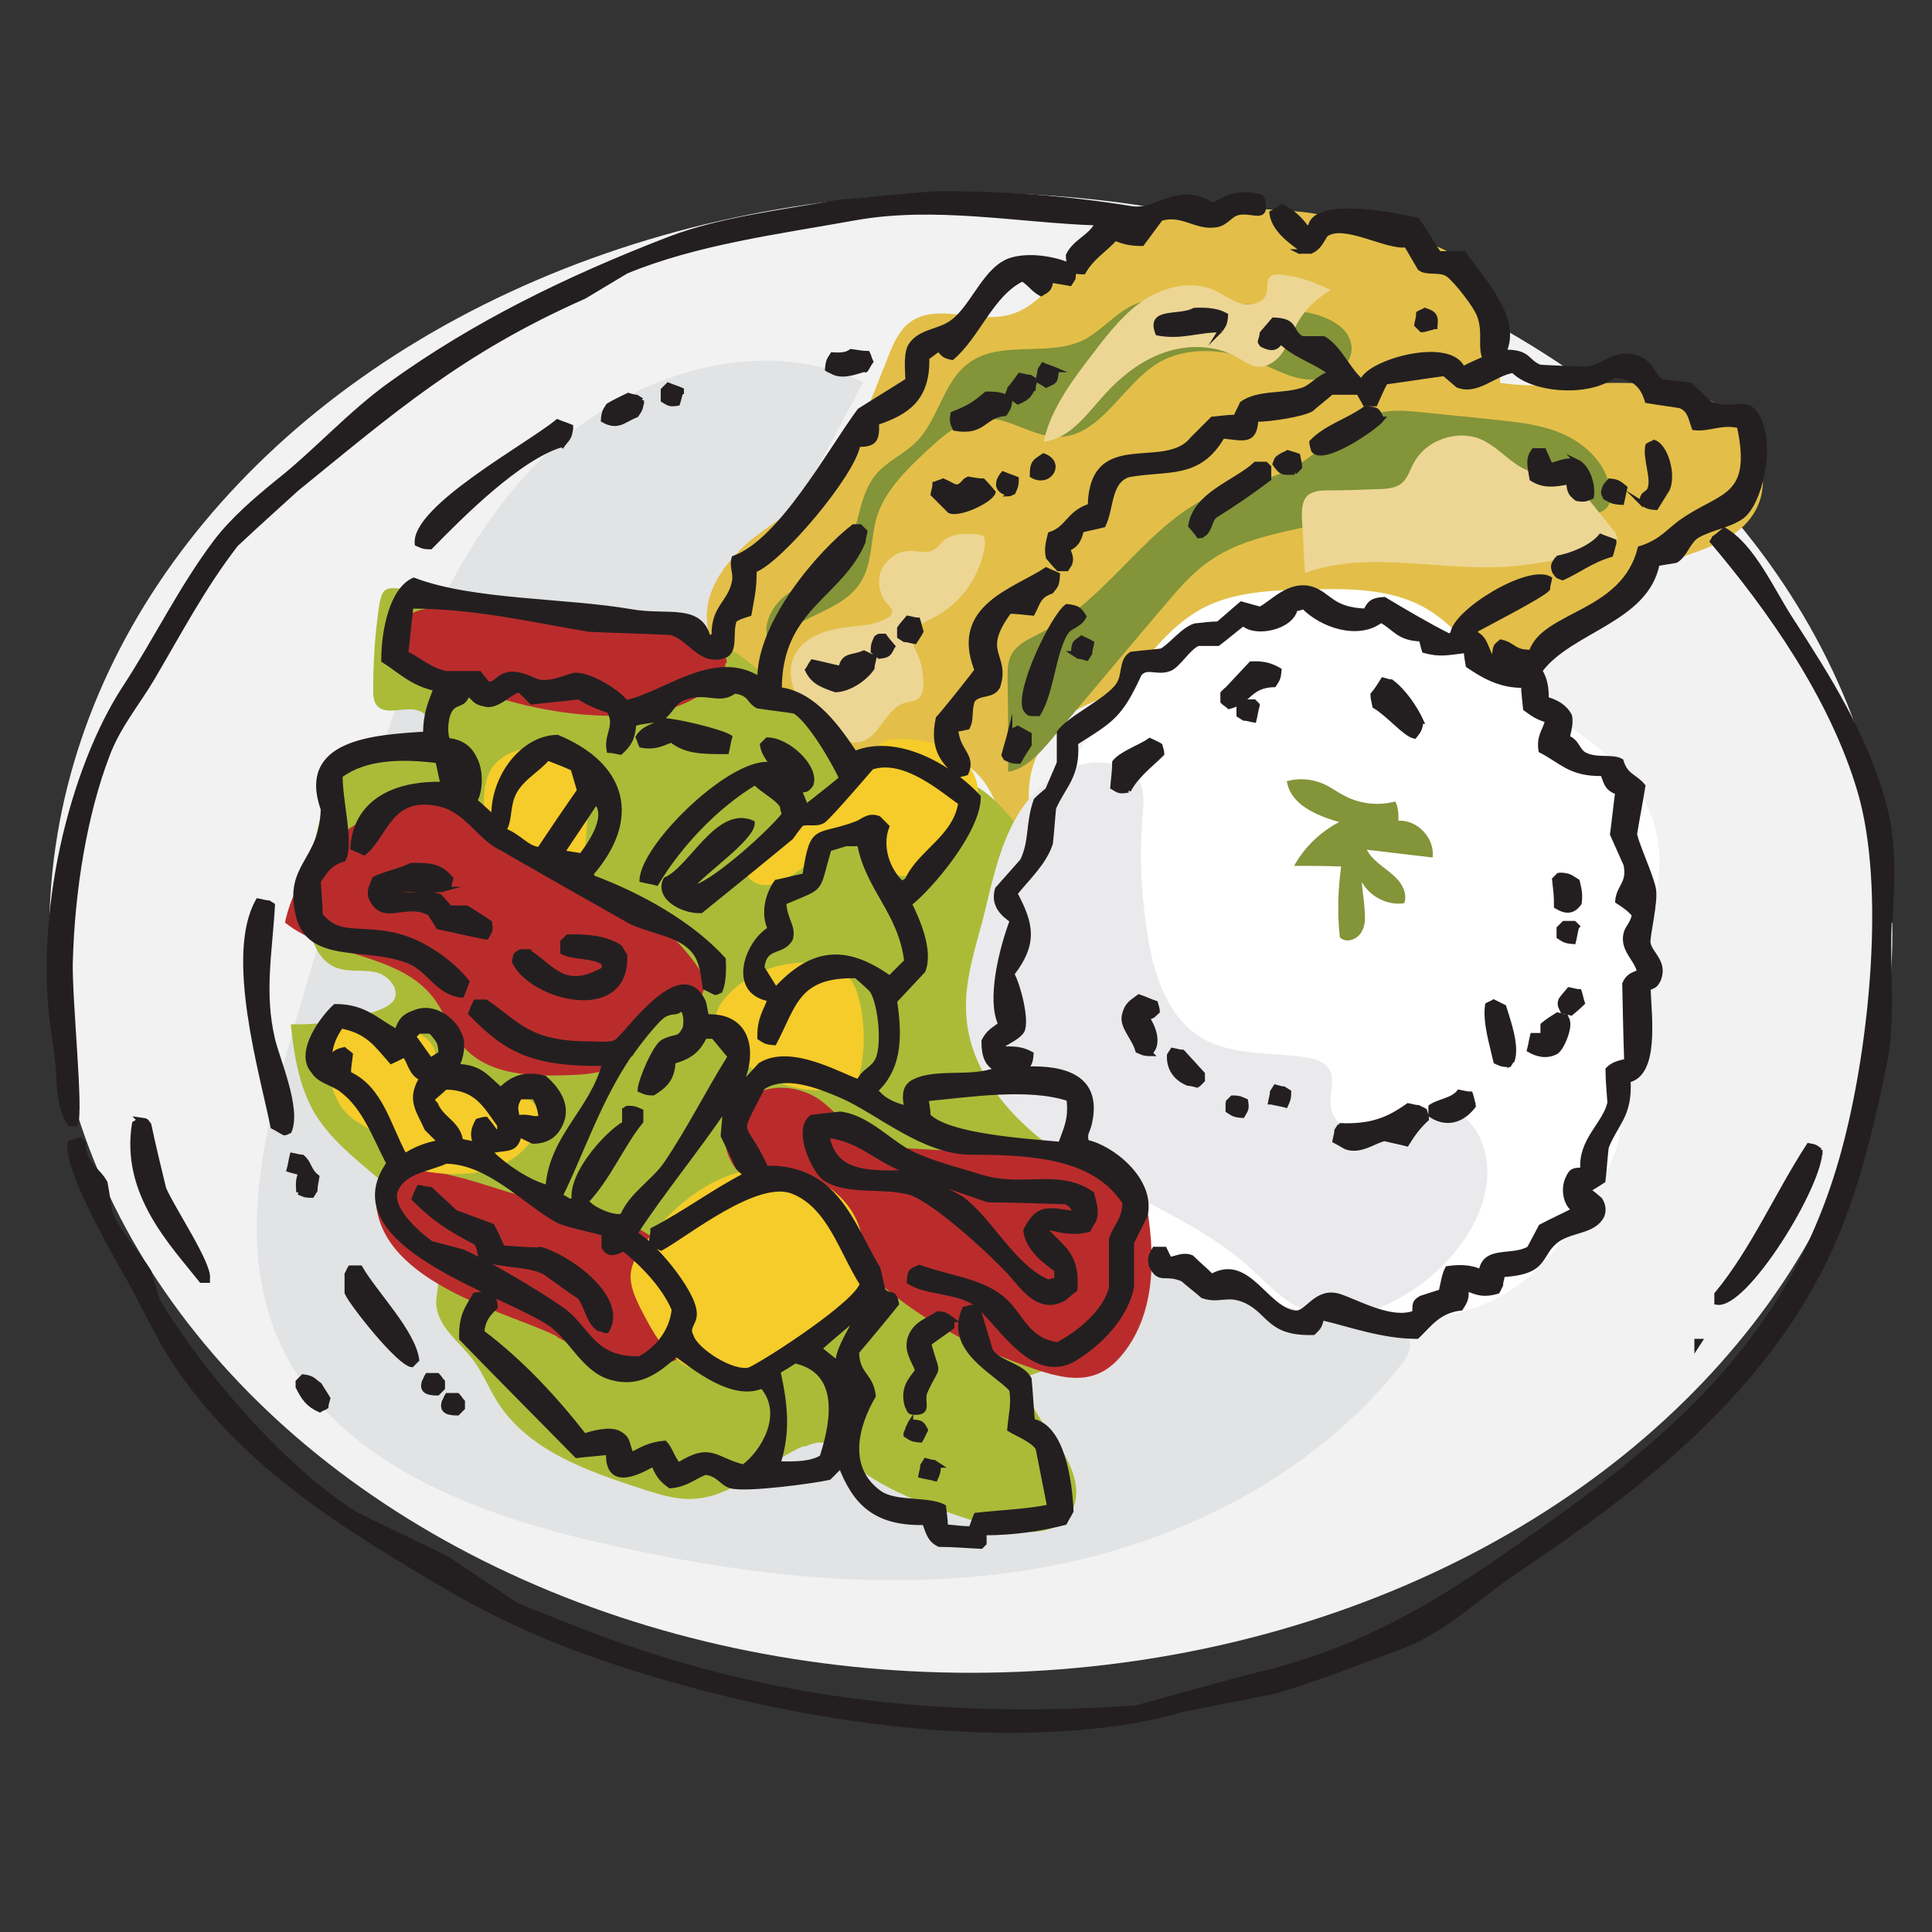
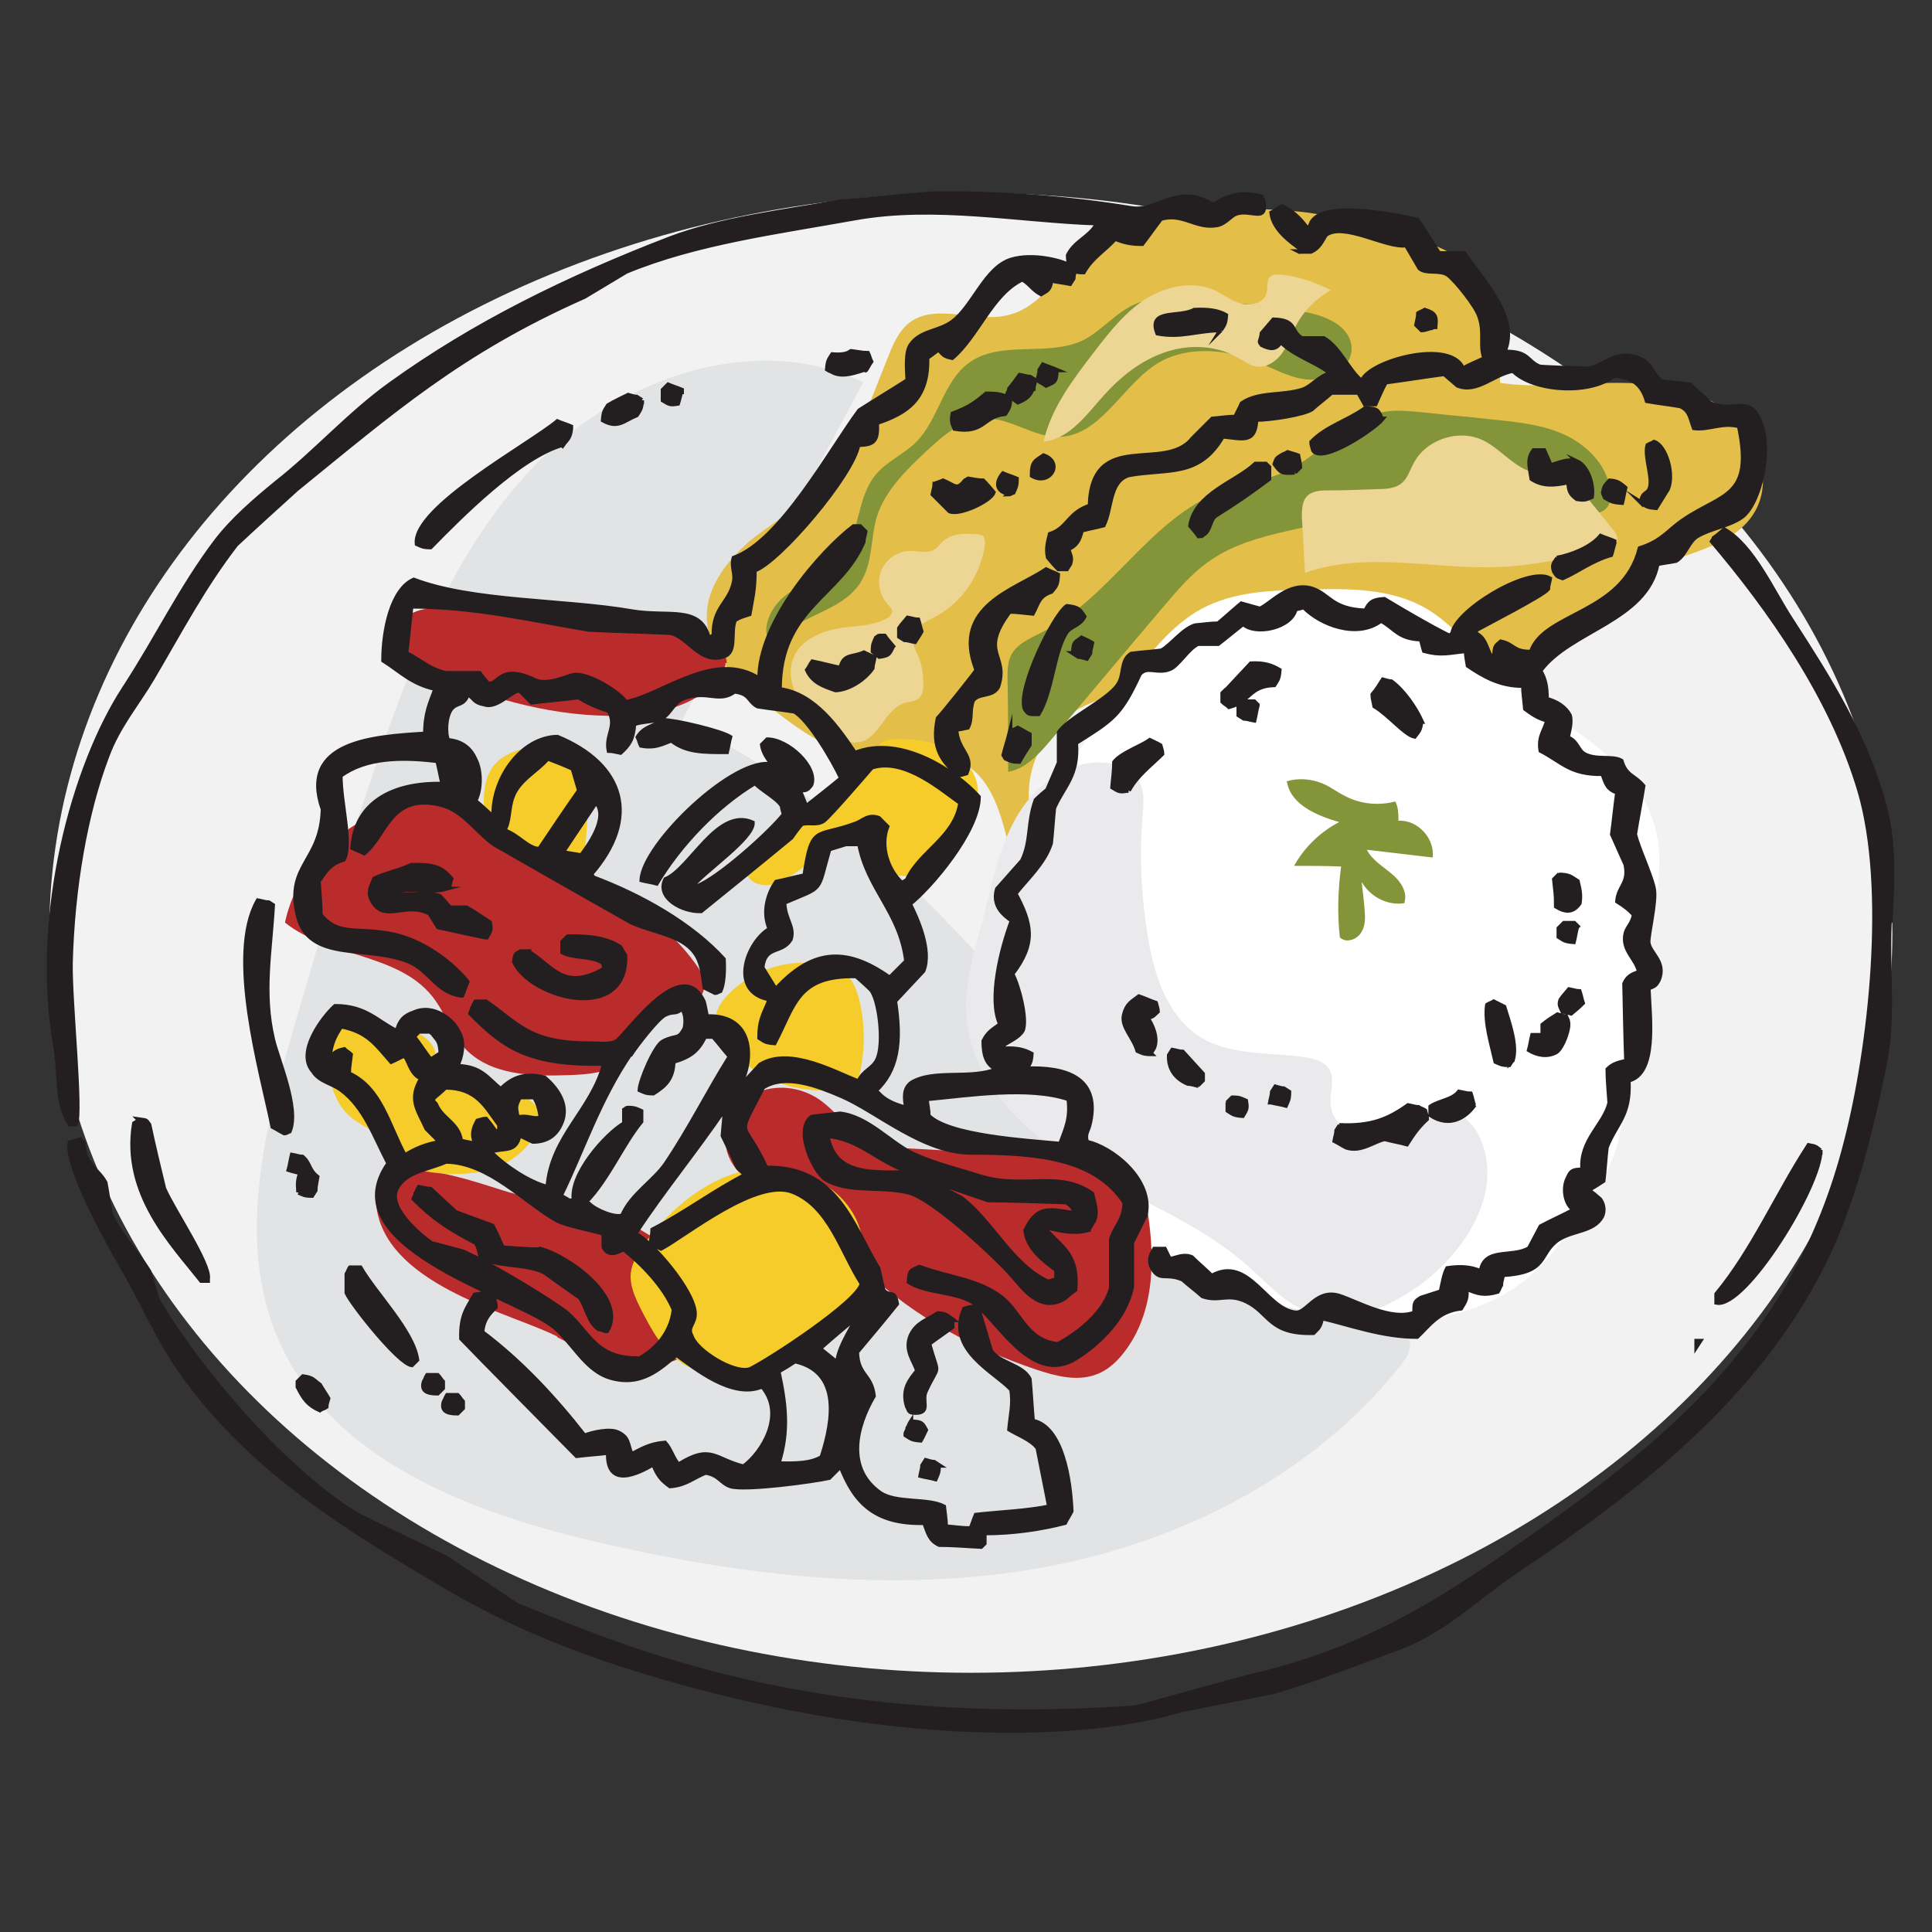
<svg xmlns="http://www.w3.org/2000/svg" id="Layer_1" version="1.1" viewBox="0 0 300 300">
  <rect x="0" y="0" width="300" height="300" fill="#333333" stroke="none" />
  <defs>
    <style>
      .st0 {
        fill: #fff;
      }

      .st0, .st1, .st2, .st3, .st4, .st5, .st6, .st7, .st8, .st9 {
        fill-rule: evenodd;
      }

      .st1 {
        fill: #ba2c2c;
      }

      .st2 {
        fill: #e2e3e4;
      }

      .st3 {
        fill: #e3bf49;
      }

      .st4 {
        fill: #231f20;
      }

      .st5 {
        fill: #839439;
      }

      .st10 {
        fill: none;
        stroke: #231f20;
        stroke-miterlimit: 10;
        stroke-width: .7px;
      }

      .st6 {
        fill: #eaeaec;
      }

      .st7 {
        fill: #edd694;
      }

      .st11 {
        fill: #f2f2f2;
      }

      .st8 {
        fill: #abbb38;
      }

      .st9 {
        fill: #f5cc2a;
      }
    </style>
  </defs>
  <ellipse class="st11" cx="150.75" cy="144.85" rx="143.1" ry="114.9" />
  <path class="st2" d="M134.05,59.35c-16.7-8-37.5-.8-50.5,12.4-13,13.2-19.8,31.1-25.7,48.6-4.6,13.5-8.8,27.2-12.7,40.9-4.4,15.3-8.3,32.2-1.9,46.8,8,18.3,29.1,26.6,48.6,31.2,22.1,5.2,45,8.1,67.4,4.6s44.2-14.1,58.3-31.9c.7-.9,1.4-1.9,1.4-3,0-1.9-2-3.1-3.7-3.9-43.2-21.3-65.4-73.3-109.5-92.9" />
  <path class="st3" d="M199.05,32.65c2.9.2,5.9.4,8.5,1.5,1.6.7,3.1,1.7,4.7,2.3,3.3,1.2,7.1.6,10.5,1.7,4,1.3,6.9,5,8.3,8.9,1.4,3.9,1.7,8.2,1.9,12.4,6,.9,12,0,18.1,0s12.4.8,17.2,4.4c4.8,3.7,7.3,10.9,4,16-3.5,5.4-11,5.9-16.7,9-7.2,3.8-12.1,12.2-20.2,13.3-9,1.2-16.3-7.2-25.2-8.9-6.4-1.2-12.9,1.1-18.6,4.3-5.7,3.1-10.9,7.1-16.9,9.6-2.6,1.1-5.4,1.8-7.8,3.3-4.3,2.7-7.1,7.7-7.1,12.8,0,1.5.2,3-.2,4.4s-1.7,2.7-3.2,2.5c-1.1-4.3-2.5-8.9-6.2-11.3-4.9-3.1-11.3-.8-17-1.7-5-.8-9.2-4-13.3-7.1-4.8-3.7-10.1-8.3-10.1-14.4,0-4.5,3.1-8.5,6.5-11.5,3.5-2.9,7.6-5.1,10.8-8.3,5.6-5.6,8-13.5,11-20.8.7-1.8,1.6-3.7,3.1-4.9,4.1-3.2,10.2,0,15.3-1.2,5.2-1.2,8-6.6,12-10.1,7.9-7.2,19.9-6.9,30.6-6.2h0Z" />
  <path class="st0" d="M160.55,131.15c-2.1,12.9-4.2,25.7-6.4,38.6,6.2-.6,12.6,3.1,15.1,8.9,1.5,3.3,1.7,7.2,3.3,10.4,3.3,6.6,11.1,9.3,18.2,11.4,7.8,2.3,15.8,4.5,24,4.8,8.2.2,16.7-1.8,22.9-7.2,3.3-2.9,5.8-6.5,8.2-10.2,1.9-2.8,3.8-5.7,4.9-8.9,2.3-6.5,1-13.7,1.8-20.5,1.2-10.3,7.3-20.6,4.3-30.5-3.4-11.4-16.6-16.2-25.3-24.3-3.3-3.1-6.1-6.8-10-9.1-5.4-3.2-12.1-3.2-18.4-3-5.7.1-11.6.3-16.6,3-4,2.2-7.1,5.8-9.9,9.4-3.9,5-7.5,10.1-10.9,15.4" />
-   <path class="st8" d="M124.95,224.65c.9-.4,1.9-.8,2.9-.6,1.1.2,1.9,1,2.7,1.8,6.1,5.6,14.3,8.3,22.2,10.8,4.8,1.5,11.1,2.4,13.6-1.9,1.9-3.3,0-7.5-2.2-10.7-2.2-3.1-5-6.4-4.7-10.3,6.6-2.3,14-5.4,16-12.1.9-3,.4-6.2-.3-9.3-2.2-9.5-8.6-19.5-18.3-20.3,1.4-10.7,2.9-21.3,4.3-32,.3-1.9.5-3.8.1-5.7-.5-2.4-1.9-4.4-3.4-6.3-1.9-2.4-3.9-4.6-6.5-6.1-5.3-3-11.9-2.4-17.6-4.7-7.9-3.2-12.6-11.5-19.8-16.1-6.1-3.9-13.5-4.9-20.6-5.8-10.5-1.3-21.1-2.7-31.6-4-.6,0-1.3-.1-1.8.2-.7.4-.8,1.3-1,2-.7,4.5-1,9-1,13.5,0,.8,0,1.7.5,2.4,1.4,1.9,4.6,0,6.8,1,2.1.9,2.1,4.1.6,5.7-1.6,1.6-4,2-6.3,1.9-2.2,0-4.5-.5-6.7-.1-2.9,6.8-4.7,14.1-5.1,21.5-.2,4.2.7,9.5,4.7,10.9,1.9.6,3.9.2,5.8.6,1.9.4,3.8,2.4,3,4.2-.5.9-1.5,1.3-2.4,1.7-4.4,1.6-9.1,2.3-13.7,2.2.5,4.8,1.3,9.7,3.7,13.8,2.9,4.8,7.7,8.1,11.8,11.8,4.1,3.8,7.9,8.8,7.4,14.4,0,1.2-.4,2.4-.3,3.6.3,3.5,3.6,5.7,5.7,8.5,1.5,2,2.4,4.3,3.7,6.4,4.8,7.7,14.1,10.9,22.7,13.7,2.5.8,5,1.6,7.6,1.5,6.4-.2,11.4-5.6,17.3-8.2l.2.1Z" />
  <path class="st5" d="M183.35,46.75c6.6.2,13.3.4,19.8,1.8,2.9.6,6.3,2.1,6.7,5.1.4,3.1-3.1,5.4-6.2,5.3-3.1,0-5.9-1.8-8.8-2.9-4.8-1.9-10.6-2.3-15,.3-5.6,3.4-8.9,11.4-15.5,11.5-3.9,0-7.4-2.9-11.3-2.9-3.6,0-6.6,2.7-9.2,5.1-3.1,2.9-6.4,6.1-7.7,10.2-1,3.4-.6,7.3-2.6,10.3-3.1,4.8-10.6,5-13.5,9.9-2.3-2.3-.5-6.3,2.2-8.2s6-2.7,8.1-5.2c3.2-3.6,2.5-9.5,5.6-13.3,1.7-2.1,4.4-3.2,6.3-5.1,3.5-3.5,4.2-9.4,8.2-12.3,4.9-3.6,12.2-.9,17.7-3.5,3-1.5,5.1-4.4,8.3-5.7,2.1-.9,4.5-.8,6.8-.7l.1.3Z" />
  <path class="st5" d="M250.05,76.65c0,.7,0,1.4-.4,2s-1.1.9-1.8,1.1c-4.6,1.5-9.8.9-13.8-1.6-2.1-1.3-4-3.2-6.4-3.9-5.3-1.7-10.5,2.4-15.5,4.7-7.7,3.5-17.1,3.2-24.1,8-3,2-5.3,4.8-7.6,7.5-5.8,6.8-11.5,13.7-17.3,20.5-1.8,2.1-3.8,4.4-6.6,4.9,0-4.8,0-9.6-.1-14.5,0-1.2,0-2.4.5-3.5.9-1.9,3-2.7,4.9-3.7,10.6-5.3,16.6-17.6,27.7-21.8,3.4-1.3,7.1-1.7,10.4-3.3,5.2-2.5,8.9-7.8,14.5-9,2.2-.5,4.5-.2,6.7,0,3.6.4,7.2.7,10.7,1.1,3.9.4,7.9.8,11.4,2.5,3.5,1.7,6.6,5,6.8,8.9v.1Z" />
  <path class="st7" d="M239.05,73.45c1.1,0,2.3-.3,3.4,0,1.2.3,2,1.3,2.8,2.3,1.7,2.2,3.5,4.3,5.2,6.5.4.4.7,1,.7,1.5-.1.9-1.1,1.3-2,1.5-5.4,1.3-10.9,2.6-16.4,2.8-10.1.4-20.6-2.5-30.1.9-.2-2.9-.3-5.8-.5-8.6,0-1.1,0-2.3.7-3.2.8-.9,2.1-1,3.3-1,2.5,0,5-.1,7.6-.2,1.5,0,3.1-.1,4.1-1.1.8-.8,1.1-1.9,1.6-2.8,1.9-3.8,7-5.5,10.8-3.7,3.1,1.5,5.4,5,8.8,5.1h0Z" />
  <path class="st7" d="M162.25,68.55c3.9-.5,6.5-4.2,9.1-7.1,2.6-2.9,5.7-5.4,9.4-6.7s7.9-1.2,11.3.7c1.1.6,2.1,1.4,3.3,1.5,1.5.1,3-1,3.8-2.2.9-1.3,1.3-2.8,2.1-4.2,1.2-2.3,3.1-4.2,5.4-5.5-2.4-1.2-4.9-2.1-7.6-2.4-.6,0-1.4-.1-1.8.3-.7.6-.3,1.7-.6,2.6-.4,1.5-2.4,2-3.9,1.6s-2.7-1.4-4.2-2.1c-3.4-1.5-7.5-.6-10.7,1.4-3.1,2-5.5,5-7.8,8-3.3,4.3-6.8,8.8-8,14.1h.2Z" />
  <path class="st7" d="M132.85,115.25c3.4.2,4.4-5.1,7.6-6.1.8-.2,1.7-.2,2.3-.8.4-.4.6-1.1.6-1.7.1-1.8-.2-3.7-1-5.3-.3-.7-.7-1.4-.7-2.2,0-1.7,1.9-2.5,3.4-3.3,4.3-2.2,7.3-6.6,7.9-11.4,0-.4,0-.9-.3-1.2-.2-.2-.6-.2-.9-.3-1.8-.1-3.8-.2-5.2,1-.6.5-1,1.2-1.7,1.5-1.1.5-2.3.1-3.5.1-1.9,0-3.7,1.2-4.5,3-.7,1.7-.3,3.9,1,5.3.3.3.6.6.7,1,0,.5-.4,1-.9,1.2-2,1.1-4.4,1.1-6.6,1.4-3.1.4-6.6,1.7-7.8,4.6-1,2.3-.3,5.1,1.2,7.2,1.5,2,3.6,3.5,5.7,4.9.8.5,1.6,1.1,2.6,1.2l.1-.1Z" />
  <path class="st6" d="M219.85,199.95c-4.8,3.4-11,5.8-16.6,3.8-3.8-1.4-6.5-4.5-9.5-7.2-7.6-6.7-17.4-10.3-26.1-15.5-8.7-5.2-16.9-13.2-17.6-23.3-.4-5.1,1.3-10.2,2.6-15.1,1.4-5.6,2.5-11.4,5.5-16.3,3-4.9,8.6-8.8,14.2-7.8,1.9.3,3.9,1.3,4.7,3.1.7,1.5.5,3.2.4,4.8-.6,6.6-.2,13.2.9,19.7,1,5.7,3.1,11.7,7.9,14.8,4.7,3,10.7,2.4,16.3,3.2,1.4.2,3,.6,3.8,1.8,1.1,1.7,0,3.9.3,5.8.3,2.7,3.1,4.5,5.8,4.7s5.2-1,7.6-2.2c1.5-.8,3-1.7,4.7-1.6,2.5,0,4.4,2.3,5.3,4.6,3.3,8.4-2.9,17.7-10.4,22.9l.2-.2Z" />
  <path class="st1" d="M109.35,153.45c.2-1.4-.6-2.8-1.5-4-3.1-4.2-7.2-7.7-11.9-10-2.2-1.1-4.5-1.9-6.6-3.2-3.1-1.9-5.6-4.8-8.6-7-6.3-4.6-14.8-5.7-22.1-2.9-7.2,2.8-12.8,9.4-14.4,16.9,6.7,5.4,17.5,4.7,22.9,11.5,2,2.5,2.9,5.8,5.1,8.1,3.9,4.1,10.3,4.3,15.9,4.1,3.4-.1,7.1-.4,9.4-2.9,1.4-1.6,1.9-3.7,3.5-5.1,2.6-2.3,7.8-2.1,8.3-5.6v.1Z" />
  <path class="st1" d="M124.45,188.15c4,2.5,7,6.3,10.5,9.6,7.2,6.9,16.4,11.7,25.9,14.9,3,1,6.3,1.9,9.3.8,2-.7,3.6-2.3,4.8-4,4.6-6.4,4.4-15.1,3-22.8-.3-1.8-.8-3.8-2.2-5-1.5-1.4-3.7-1.5-5.7-1.7-9.5-.5-19-1.1-28.5-1.6-2.3-.1-4.7-.3-6.7-1.3-3-1.4-4.9-4.4-7.6-6.3-2.9-2-6.9-2.5-10.1-.9s-5.2,5.4-4.3,8.8c1.3,5,7.3,6.8,11.7,9.6l-.1-.1Z" />
  <path class="st1" d="M86.55,207.65c6.4,3.4,19.6,8.5,23.1-1.8,2.5-7.3-7.8-14-13.5-16.6-5.1-2.3-10.9-2.5-16.3-3.9-4.6-1.1-23.5-9.1-21.3,2.7s21.3,16,28,19.5v.1Z" />
  <path class="st1" d="M112.85,102.95c0-1.1-.7-2-1.4-2.8-3.9-4.1-10.3-4.6-16-4.8-8.6-.3-17.2-.6-25.8-1-2.9-.1-6.5.2-7.6,2.9-.6,1.6,0,3.5,1.2,4.8s2.8,2,4.4,2.7c9,4,18.8,6.6,28.7,6.4,5.4-.1,11.2-1.4,14.9-5.3.8-.8,1.4-1.8,1.4-2.9h.2Z" />
  <path class="st9" d="M105.75,211.65c2.7,1.6,5.9,1.8,9.1,1.8,1.9,0,3.7,0,5.5-.8,2.2-.8,3.9-2.5,5.6-4.2,3-2.9,5.9-5.8,8.9-8.8.6-.6,1.3-1.4,1.3-2.3,0-1-.9-1.7-1.4-2.6-.6-1-.8-2.3-1.1-3.5-1.8-6.8-9.7-10.7-16.6-9.7s-12.8,5.9-17,11.6c-1,1.4-1.9,2.9-2.1,4.5-.2,2,.7,3.9,1.6,5.7,1.6,3.1,3.3,6.3,6.2,8.2v.1Z" />
  <path class="st9" d="M81.05,133.55c3.1.8,6.3,1.2,9.5,1.1.6-5.1.9-10.2.8-15.3,0-.5,0-1.1-.3-1.5-.4-.7-1.3-.9-2-1-2.2-.4-4.5-.9-6.7-.7-2.3.2-4.6,1.2-5.9,3-1.2,1.8-1.4,4.1-1.3,6.2,0,2.3.5,4.8,2.3,6.4,1,.9,2.4,1.4,3.7,1.7l-.1.1Z" />
  <path class="st9" d="M131.35,151.25c-1-.8-2.2-1.2-3.5-1.5-5.3-1-11.1.8-14.8,4.7-1,1.1-2,2.4-1.9,3.9,0,1,.5,1.9,1,2.8,4.2,6.7,13.4,9.9,20.9,7.2,1.3-4.2,1.4-8.7.4-13-.4-1.5-.9-3-2.1-4.1h0Z" />
  <path class="st9" d="M137.35,115.15c.7-.4,1.5-.4,2.3-.4,2.7,0,5.4.4,7.8,1.7,2.4,1.3,4.3,3.6,4.4,6.3.1,2.7-1.6,5.2-3.2,7.4-1.5,2.1-3.2,4.4-5.6,5.4-2.4,1.1-5.8.4-6.8-2.1-.5-1.2-.4-2.8-1.5-3.6-1.2-.9-2.9,0-4.1.8-2.3,1.6-4.7,3.2-7,4.8-1.2.8-2.4,1.6-3.8,1.9-1.4.3-3.1-.1-3.8-1.4-1.2-2,.6-4.5,2.5-6,5.8-4.4,13.6-6.7,17.3-13,.4-.7.8-1.6,1.6-2l-.1.2Z" />
  <path class="st9" d="M61.55,180.05c1.5,1.3,3.5,1.7,5.5,2,3.1.4,6.2.4,9.2-.5,2.9-.9,5.6-2.9,7-5.7.6-1.2.8-2.6.2-3.7-.4-.8-1.2-1.4-2-1.8-3.5-2-7.7-2.8-11.6-2.3-.5,0-1,.1-1.4,0-1.3-.6-.7-2.5-.8-4,0-1.7-1.4-3-2.9-3.7-1.5-.6-3.2-.7-4.9-.7-1.6,0-3.3,0-4.9-.1-1.1,0-2.4,0-3.3.7-1.7,1.2-1.4,3.8-.9,5.8.7,2.7,1.5,5.6,3.7,7.4,1,.9,2.3,1.4,3.4,2.3,1.5,1.3,2.3,3.3,3.8,4.6l-.1-.3Z" />
  <g>
    <path class="st4" d="M11.75,174.55c.9-1.9-.9-19-.8-25,.3-11.6,2.3-23.3,5.7-32.2,1.7-4.6,4.7-8.1,7-12,4.3-7.3,7.9-14.2,13-20.8,3.1-2.9,6.2-5.7,9.4-8.6,14.9-12.1,25.5-21.4,44.7-29.9,2.2-1.3,4.3-2.6,6.5-3.9,10.9-4.5,23.4-6.1,35.6-8.3,12.4-2.2,25.4.4,37.4.8v.3c-1.2,2-3.3,2.5-4.4,4.7,0,.7.2,1.4.3,2.1.7.3.9.5,2.1.5,1.4-2.4,3.2-3.3,4.9-5.2,1.3.5,2.3.8,4.2.8,1-1.3,1.9-2.6,2.9-3.9,3.4-1,5.4,1.5,8.6,1,1.4-.2,2.2-1.5,3.1-1.8,2.2-.8,4.8,1.4,4.2-1.8,0-.3-.2-.5-.3-.8-3.5-.9-5.2,0-7.5,1.3-5.6-3.5-8.5,1.2-12.7.5-9.8-1.6-20.2-2.4-30.7-2.3-4.9.4-9.7.9-14.6,1.3-9,1.6-18.4,2.7-26.3,5.7-16.1,6.2-30.5,13.3-43.4,22.6-6.3,4.5-11.7,10.6-17.7,15.3-3.3,2.7-6.8,5.7-9.4,9.1-5.5,7.3-9.2,15.1-14.3,22.9-7.8,12-14.1,35-10.7,55.1.9,5.2.1,9.1,2.3,12.5h.9ZM201.75,39.05h1.8c1.3-.6,1.6-1.5,2.3-2.6,2.8-2.1,9.5,2.1,12.5,1.6.7,1.2,1.4,2.4,2.1,3.6,1.1.9,3.1.1,4.4,1,1.3,1,4.4,4.9,4.9,6.5.9,2.6,0,4.6.8,6.5-1.1.5-2.3,1-3.4,1.6-1.9-4.6-14.3-1.2-15.6,1.8h-.3c-2-1.8-3.3-5.1-5.7-6.5h-3.4c-1.9-1.1-.7-2.8-4.4-2.9-.6.7-1.2,1.4-1.8,2.1,0,.4-.2.9-.3,1.3,0,.2.2.3.3.5,1.2.6,2.2.8,2.9-.5,2.2,2.2,5.3,3,7.8,4.9-2,.6-2.9,2.1-4.4,2.6-3.1,1-6.8.3-9.4,2.1-.3.7-.7,1.4-1,2.1-1.2,0-2.4.2-3.6.3l-3.1,3.1c-4.3,5.4-15.6-1.6-15.9,10.4-3.4,1.1-3.4,3.5-6.2,4.4-.3,1.2-.6,2.3-.3,3.6.5.6,1,1.2,1.6,1.8h1.3c.2-.3.3-.5.5-.8.3-1,0-1.3-.3-2.3,1.3-.6,1.7-1.3,2.1-2.9,1.1-.3,2.3-.5,3.4-.8,1.3-2.7.8-6.8,3.9-7.8,6.1-1.1,10.9.4,14.6-6,3.2.3,5,1.1,5.2-2.6,2.3,0,7.3-.8,8.6-1.6,1-.9,2.1-1.7,3.1-2.6h4.2c.3.6.7,1.2,1,1.8h1.6c.5-1.1,1-2.3,1.6-3.4,3-.4,6.1-.9,9.1-1.3.7.6,1.4,1.2,2.1,1.8,3,1.2,5.6-1.8,8.6-2.3,3,3.1,11.7,3.8,15.6.8,3.1.1,4.5,1.5,5.2,3.9,1.7.3,3.5.5,5.2.8,1.5.7,1.5,1.8,2.1,3.4,2.3.3,4.3-1,7-.3,2.4,11.2-2.6,10.5-8.6,14.6-2.4,1.6-3.3,3.3-6.8,4.4-2.6,10.3-14.9,10-16.9,16.1-2.9,0-2.5-1.1-4.7-1.6-.8.7-.9.6-1,2.1-.2,0-.3.2-.5.3-.8-1.4-.9-2.9-2.3-3.6,0-.2-.2-.3-.3-.5,1.8-1,10.6-5.5,11.4-6.5,0-.5.2-1,.3-1.6-3.4-1.9-14.9,5.2-15.1,8.6-.2,0-.3.2-.5.3-3.2-1.6-7.1-3.9-10.1-5.7-1.8.1-2.3.5-2.9,1.8-5.3-.2-5.6-2.5-8.3-3.4-3.6-1.1-6.3,2.3-8.1,3.1-1-.3-1.9-.5-2.9-.8-1.2,1-2.4,2.1-3.6,3.1-1.2,0-2.4.2-3.6.3-1.9.6-3.7,3.1-5.2,3.9-1.6.2-3.1.3-4.7.5-1.7,1.1-.9,3.3-2.1,4.9-1.7,2.4-7.8,5.2-9.1,7.3v4.7s-1.5,3.5-1.8,4.2c-.6.5-1.2,1-1.8,1.6-1.3,3.7-.6,6.2-2.1,9.4-1.3,1.5-2.6,2.9-3.9,4.4-.8,2.7,1.2,4.1,2.3,4.9-1.7,4.5-3.6,12.3-1.8,16.1-1.2.9-1.9,1.2-2.6,2.6,0,2.3.5,3.7,2.1,4.4-4.2,1.7-9.8,0-13.3,2.1-1.2.9-1.1,2.2-.8,3.9-1.9-.5-3.3-1.1-4.4-2.3-.2,0-.3-.2-.5-.3,3.5-3.2,4.1-7.6,3.1-14,1.5-1.6,2.9-3.1,4.4-4.7,1.3-3.2-1-8.2-2.1-10.4,3.2-2.5,10.7-11.3,10.7-16.6-3.4-3.8-12-9.7-19.2-6.8-2.5-3.7-6.2-9.2-11.7-9.9,0-12.7,9.4-14.4,13-22.9,0-.5.2-1,.3-1.6l-.8-.8h-1c-5.1,3.9-14.7,14.9-14.6,23.7-7-4.6-15.1,2.6-20.8,3.6-.8-1.4-5.8-4.6-8.1-4.2-1,.2-4.1,1.7-6,.8-5.6-2.7-5.6,1-7.3.5-.4-.5-.9-1-1.3-1.6h-5.2c-2.7-.6-4.2-2.2-6.2-3.1.3-2.4.5-4.9.8-7.3,9.9,0,18.6,2.1,27.6,3.6,4.2.2,8.5.3,12.7.5,2.9.7,4.6,4.9,8.3,3.6,1.9-.6.9-3.6,1.6-5.5.5-.5,1.7-.8,2.3-1,.4-2.4.8-3.6.8-6.8,3.8-1.3,15.3-14.8,16.1-19.5,2.6,0,3-.7,2.9-3.4,4.5-1.5,8-3.6,7.8-10.1.6-.4,1.2-.9,1.8-1.3.8.8.7,1,2.1,1.3,4-3.4,6.1-9.9,10.9-12.2,1.2.7,1.6,1.6,2.9,2.3,1-.6,1.3-.6,1.6-2.1,1,.2,1.9.3,2.9.5.2-.3.3-.5.5-.8,0-.5.2-1,.3-1.6-1.9-1.2-6.6-2.3-9.9-1.3-4,1.2-5.9,7.2-9.1,9.6-2.1,1.6-5,1.4-6.5,3.6-.8,1.1-.6,3.6-.5,5.5-2.5,1.6-5,3.1-7.5,4.7-4.6,6.2-12.2,20.3-19.5,22.9-.4,1.5.4,2.4,0,3.9-.7,3.1-3.2,3.8-3.1,8.1-.3.2-.5.3-.8.5-1.3-5.2-6.3-3.2-12-4.2-10.4-1.8-24.6-1.4-33.8-4.9-3.4,1.5-4.7,7.8-4.7,12.5,2.7,1.7,4.4,3.6,8.1,4.4-.8,2.2-1.6,3.7-1.6,7-8,.5-19.6,1.2-15.9,11.7-.2,8.2-5.7,8.6-3.9,16.4,1.7,7.5,10.9,4.5,17.4,7.3,3,1.3,4.2,4.6,7.8,5.2h.3c.3-.7.5-1.4.8-2.1-2.5-3.1-6.9-6.3-11.4-7.3-5.7-1.2-8.6.4-11.4-3.1,0-1.7-.2-3.5-.3-5.2,1.1-1.6,1.8-2.8,3.9-3.4,1.3-2.4-.5-8.8-.5-13,3.9-2.9,9.5-3,15.1-2.3.3,1.2.5,2.4.8,3.6-8-.2-13.6,3.1-14,9.9.6.3,1.2.5,1.8.8,3.4-2.7,4-9.5,12-7.5,3.5.9,5.6,4.4,8.3,6.2,7,4,14,8,21.1,12,3.4,1.6,7.8,1.9,9.9,4.7,1.1,1.4,1.3,3.3,1.6,5.5l1.6.8c.3,0,.5-.2.8-.3.5-1.1.6-3.1.5-4.9-5-5.5-12.8-9.9-20.3-12.7,0-.2-.2-.3-.3-.5,7.6-8.7,5.2-17-5.2-21.3-5.5.1-10,6.3-9.9,12.2h-.3c-.9-.8-1.7-1.6-2.6-2.3.9-1.5,1-4.7,0-6.5-.7-1.6-2-2.7-4.2-2.9-.5-1.1-.4-3.7.5-4.9.9-1.1,1.9-.4,2.6-2.3,1.1.7.9,1.3,2.6,1.6,2,.7,4.5-2.5,5.5-2.1l1.8,1.8c2.4-.3,4.9-.5,7.3-.8,1.3.8,2.7,1.5,4.7,2.1,1.4,2.4-.5,3.7,0,6.2.6,0,1.2.2,1.8.3,1.3-1.2,1.9-2,2.1-4.4,1-.5,3.3-.4,4.4-1,1.3-.8,1.7-2.5,3.4-3.1,3.6-1.3,5.4.8,7.8-1,2.5.3,2.1,1.5,3.6,2.3,1.9.3,3.8.5,5.7.8,2.3,1.3,6,7.6,7.3,10.4-1.8,1.5-3.6,2.9-5.5,4.4-.3-.9-.7-1.7-1-2.6,1,.1,1.2,0,1.8-.8,1-2.7-3.6-7-6.8-7l-.8.8c.3,2.4,3.3,4.7,4.7,6.2-1.8-.8-2.3-1.4-3.1-3.1-5.8-1.4-20.1,12.4-20.3,17.9.8.2,1.6.3,2.3.5,3.6-6,9.3-12,15.3-15.6,1.1,1.2,3.4,2.3,4.2,3.6,0,.4.2.9.3,1.3-2.2,2.8-10.1,9.9-13.5,11.2l-.5.5c0-.2-.2-.3-.3-.5,1.9-2.4,9.5-7.5,9.4-9.9-5.4-2.4-9.6,7.2-13.5,8.8-1.4,2.8,2.6,5,5.5,4.9,4.7-3.8,9.4-7.6,14-11.4.5-.7,1-1.4,1.6-2.1,1-.4,2.3.2,3.4-.5,1-.7,7.5-8.3,7.5-8.3,5.2-1.7,11.1,3.7,13.8,5.5-.8,5.4-6.3,7.6-8.3,12-.3.2-.5.3-.8.5-2.2-2-3.5-5.7-2.3-8.8-.4-.4-.9-.9-1.3-1.3-1.6-.6-2.4.4-3.4.8-6.3,2.4-6.9,0-8.1,8.1-1.5.3-2.9.7-4.4,1-1.2,1.7-2.2,4.6-1,7.3-3.5,2-6.4,9.8,0,10.9-.7,1.9-1.6,3-1.6,5.7v.3c.8.5.9.7,2.3.8,3.1-5.9,3.5-10.6,12.7-10.4.8.7,1.6,1.4,2.3,2.1,1.3,1.4,2.2,8.4,1,10.9-.7,1.5-2.2,1.7-2.9,3.4-3.2-1.1-10.6-5.5-15.3-2.6-1.2,1.3-2.4,2.6-3.6,3.9,2.7-4.2,2.8-11.7-4.7-11.4-.2-.8-.3-1.6-.5-2.3-3.3-7.1-11.1,4-13.3,6-.8.8-2.8.5-4.4.5-9.4,0-11-3-16.1-6.5h-1.6c-.2.3-.3.7-.5,1,0,.3-.2.5-.3.8,5.4,5.5,9.3,8,20.8,7.8-1.9,7.3-8.2,11.3-8.8,19.2-2.9-.7-6.7-3.3-8.6-5.2-.2,0-.3-.2-.5-.3,2.4-.8,4.1.2,4.7-2.6.7.3,1.4.7,2.1,1,2.4,0,3.7-1.2,4.4-2.9,1.3-3.1-1.1-5.7-2.6-7-3.4-.8-5.1.2-6.8,1.8-2.1-1.7-3-3.5-6.8-3.6.7-1.3,1.2-3.7.3-5.2-.8-1.9-3.9-4.5-7-3.1-1.5.5-2.2,1.3-2.6,2.9-3.1-1.5-4.8-3.9-9.6-3.9-1.7,1.5-6.1,7.1-3.4,10.1,1,1.6,3,1.8,4.4,2.9,3.6,2.7,5.1,7.2,7.3,11.4-8.9,12.6,18.2,20.1,25.2,25,3.1,2.2,5,6.7,8.8,8.1,5.2,1.8,8.3-1.5,10.7-3.4,2.8,2,8.7,6.9,13.3,4.9,3.8,4.4,0,10.4-2.9,12.5-4.5-1.1-5-3.5-10.1-.3-.9-1-1.2-2.4-2.1-3.4-2.4.2-3.6,1-5.2,1.8-.7-1.7-.4-2.6-2.1-3.4-1.3-.6-3.9,0-5.2.5-4.6-5.9-9.9-11.6-15.9-16.1.2-2,1-2.8,2.1-3.9,0-.5-.2-1-.3-1.6-.9-.5-1.6-.5-2.9-.3-1.2,2.1-2.2,3.2-2.1,6.8,1.4,1.5,17.9,18.2,17.9,18.2,1.6-.2,3.3-.3,4.9-.5-.2,5.6,4.6,3.2,7,1.8.7,1.7,1.2,2.4,2.6,3.4,2.5-.2,3.5-1.3,5.5-2.1,2.1.3,2.4,1.6,3.9,2.1,2.3.7,13.2-.8,15.3-1.3l1.8-1.8c2.1,5.4,5.1,9,13,8.8.6,1.6.8,2.7,2.3,3.4,2.2,0,4.3.2,6.5.3l.5-.5v-1.6c4.7,0,9-.7,12.5-1.6.3-.6.7-1.2,1-1.8-.2-4.8-1.4-13.1-6-14-.2-2.2-.3-4.3-.5-6.5-1.1-2.2-4.7-2.4-6-4.4-.6-2-1.2-4-1.8-6-.3-.3-.7-.5-1-.8-.4,0-.9.2-1.3.3-2.8,6.3,4.7,9.7,7.3,12.5.4,2.2-.1,3.9-.3,6.2,1.3.8,3.5,1.6,4.4,2.9.6,3,1.2,6.1,1.8,9.1-3.1.7-7.9.9-11.4,1.3-.3.7-.5,1.4-.8,2.1-1.3,0-2.6-.2-3.9-.3,0-1-.2-2.1-.3-3.1-2.5-1.3-7.4-.4-9.9-2.1-5.4-3.8-3.8-10.3-1-15.1-.4-3.4-2.5-3.1-2.6-6.8,2.1-2.5,4.2-5,6.2-7.5-.4-2.3-1.1-.9-2.1-2.1-.3-1.1-.5-2.3-.8-3.4-4.1-6.8-6.4-15.8-17.4-15.6-3.6-8-4.9-3.9-.5-12.5,3.5-2.3,8.7-.2,12.2,1.3,5.6,2.4,12.8,8.9,20.3,8.8,10.3,0,19.2.9,23.7,7.8-.1,2.9-1.5,3.6-2.1,5.7v7.5c-.9,3.8-5.2,7.2-8.3,8.8-5-.6-5.7-4.9-8.8-7.3-3.5-2.7-8-3-12.7-4.7-1.3.6-1.5.5-1.6,2.3,2.6,1.7,7.1,1.4,9.9,3.1,3.7,2.3,9,13,15.9,8.8,3.6-2.2,7.9-6.3,8.8-11.2v-6.8c.7-1.4,1.4-2.8,2.1-4.2,1.3-5.6-5.4-10.7-9.1-11.4-.4-1.4.2-1.6.5-3.1,1.5-7.1-4.1-8.5-9.9-8.3.5-.8.7-.9.8-2.3-1.1-.6-2.2-.9-4.2-.8,0-.2-.2-.3-.3-.5,1-.7,2.5-1.3,3.1-2.3.8-1.7-.7-7.3-1.6-8.8,3.7-4.8,3-7.8.5-12.5,1.8-2.3,4.5-4.7,5.5-7.8.2-1.8.3-3.6.5-5.5,1.5-3.4,3.8-5,3.4-10.1,5.7-3.6,6.9-4.2,9.9-10.7,1.2-1.4,2.7,0,4.7-.8,1.3-.5,2.9-3.3,4.4-3.9h3.1c1.3-1,2.6-2.1,3.9-3.1,1.9,1.8,7.5.6,8.1-2.3.4,0,.9-.2,1.3-.3,2.6,2.7,8.3,4.9,12,2.1,2.2,1.2,2.7,2.8,6.2,2.9.2.6.3,1.2.5,1.8,2.6.7,3.7.3,6.5,0,0,.8.2,1.6.3,2.3,2.2,1.5,5,3.2,8.6,3.1,0,1.2.2,2.4.3,3.6,1.1.8,1.9,1.4,3.4,1.8-.2,1.4-1.4,2.4-1,4.7,3.3,1.7,4.6,3.7,9.6,3.6.6,1.6.7,2.3,2.3,2.9-.3,2.2-.5,4.3-.8,6.5.7,1.6,1.4,3.1,2.1,4.7.6,3-1.1,3.3-1.3,5.7,1.1.7,1.8,1.2,2.6,2.1-.3,1.5-1,1.8-1.3,2.9-.6,2.6,1.7,3.9,2.1,6-1.2.4-1.8.7-2.3,1.8,0,.2.2,9.7.3,12-1.3.3-2.1.5-2.9,1.3,0,1.7.2,3.5.3,5.2-.8,3.4-4.6,5.8-4.2,10.4-1.6,0-1.8.2-2.3,1.3-.9,1.8-.2,4.3,1,4.9-1.7.9-3.5,1.7-5.2,2.6-.6,1.1-1.2,2.3-1.8,3.4-2.7,1.6-6.9-.2-7.5,3.6-1.5-.7-3.2-.8-5.2-.5-.5.9-.7,2.3-1,3.6-1,.3-2.1.7-3.1,1-1,.6-1,.8-1,2.3-3.6,1.4-8.9-1.7-11.7-2.6-3.6-1.1-5,2.8-6.8,2.6-4.6-.5-7.3-8.9-13-5.7-1-1-2.1-1.9-3.1-2.9-1.2-.5-2.1,0-3.4.3-.3-.5-.5-1-.8-1.6h-1.6c-.5.9-.8,1.4-.5,2.6,1.3,2.6,2.1.9,4.9,2.1,1,.9,2.1,1.7,3.1,2.6,2.7.9,3.8-.6,6.8.8,3.7,1.8,3.5,5.1,10.4,4.9.8-.8,1-.9,1.3-2.3,4.3,1,9.4,2.9,14.8,2.9,1.9-1.8,3.3-4,6.8-4.4.7-1.1,1-1.6.8-3.1,1.8.8,2.8,1.1,4.9.5.2-.3.3-.7.5-1,0-.5.2-1,.3-1.6,7.2-.4,5.4-3.3,8.6-5.5,2.3-1.5,5.5-1.2,6.8-3.6.4-.9.2-1.9-.3-2.6-.5-.4-1-.9-1.6-1.3h-.5c.9-.5,1.7-1,2.6-1.6.2-1.7.3-3.5.5-5.2,1.5-3.8,3.7-4.9,3.4-10.4,4.4-1,3.3-9.6,3.1-14.3,1-.4,1.1-.4,1.6-1.3,1.1-2.8-1.3-4-1.6-5.7-.2-.9,1.3-6.7.8-8.6-.5-2.2-2.4-6.2-2.9-8.3.4-2.5.9-5,1.3-7.5-1.3-1.6-2.7-1.5-3.4-3.9-1.4-.8-3.8,0-5.7-1-1.1-.6-1.1-2-2.6-2.6,0-.7.6-2,.3-3.4-.7-1.4-2.1-2.2-3.6-2.6,0-2.1-.3-3.2-1-4.4,4.6-6.3,16.5-7.8,18.2-16.6,1-.2,1.9-.3,2.9-.5,1.5-.9,1.9-3.1,3.4-3.9,2.1-1.2,4.8-1.5,6.8-2.9,2.8-2,4.9-10.8,2.6-15.3-1.7-3.5-3.8-.7-7.5-2.3-1-1-2.1-1.9-3.1-2.9-1.5-.2-2.9-.3-4.4-.5-1.5-.9-1.5-2.8-3.6-3.6-4-1.5-5.8,1.9-8.6,1.6-.5,0-6.5-.2-6.8-.3-2-.8-1.6-2.4-5.5-2.3,2.5-5.3-3.7-11.5-6.2-15.3h-3.9c-1.2-1.7-2.2-3.6-3.4-5.2-4.8-1.1-15.8-3-16.6,1l-.5.3c-1-1.4-2.2-2.6-3.9-3.4-.5.3-1,.7-1.6,1,.3,2.6,3,4.5,4.7,5.7l-.4.3ZM92.55,124.55c2.2,2.4-1.4,7.1-2.3,8.3-1-.2-1.9-.3-2.9-.5,1.7-2.6,3.5-5.2,5.2-7.8ZM79.55,123.75c1-2.7,3.8-4,5.5-6,1.3.5,2.6,1,3.9,1.6.3,1.1.7,2.3,1,3.4-2.1,3-4.2,6.1-6.2,9.1-1.8,0-3.3-2.2-5.5-2.9.9-1.4.6-3.2,1.3-5.2ZM120.45,153.65c-.7-1.1-1.4-2.3-2.1-3.4.4-3.6,3-2.1,4.4-4.4.6-2-.9-3-1-5.7,6.3-2.7,5-1.4,7-8.3.9-.3,1.7-.5,2.6-.8h2.1c1.3,7,6.4,10.6,7.3,18.2l-2.6,2.6c-7-5-12.2-4.2-17.7,1.8h0ZM80.65,170.35h2.3c.5.8.8,1.6,1,2.9v.3c-1.2.4-1.9-.4-3.6,0-.3-1.7-.4-1.7.3-3.1v-.1ZM98.05,163.55c.8-1.2,4-5.4,5.2-6,1.4-.7,1.7,0,2.6-1,.7.8.7,2.1.5,3.1-1,2-1.3,1-3.4,2.1-1.2.6-3.5,5.9-3.6,7.5.7.3.9.5,2.1.5,1.7-1.1,3-2.1,3.1-4.9,2.7-.8,3.8-1.7,4.9-3.9h1.3c.9,1,1.7,2.1,2.6,3.1-3.5,5.6-6.2,11.1-9.9,16.6-1.9,2.8-5.4,4.8-6.8,8.1-1,.5-4.1-.7-5.2-1.8-.2,0-.3-.2-.5-.3,3.5-3.6,5.7-9,8.6-12.5v-1.6c-.7-.3-.9-.5-2.1-.5-.2,0-.3.2-.5.3v2.1c-2.9,1.7-8.5,8-7.8,12h-.8c-.4-.3-.9-.5-1.3-.8,3.3-6.7,6-15,10.9-22.1h.1ZM77.55,174.55v1c-.2,0-.3.2-.5.3-.5-.7-1-1.4-1.6-2.1-.4,0-.9.2-1.3.3-.7,1.3-.9,2.2-.3,3.6-.8-.2-1.6-.3-2.3-.5-.4-2.8-2.9-3.3-3.9-5.7-.4-.5-.6-.3-.3-1,.6-.5,1.2-1,1.8-1.6,4.9,0,6.3,3,8.3,5.7h.1ZM65.05,160.15h1.6c.2,0,.3.2.5.3.8,1.1,1.2,1.1,1.3,3.1-.5.3-1,.7-1.6,1-.9-1.2-1.7-2.4-2.6-3.6.3-.3.5-.5.8-.8ZM54.15,166.65c0-1,.2-1.9.3-2.9-.3-.3-.7-.5-1-.8-1.4.3-1.4.6-2.3,1.3.2-2.3.9-3.5,1.8-4.9,4.2.8,5.5,2.9,7.8,5.5.7-.3,1.4-.7,2.1-1,.9,1.4,1,2.9,2.6,3.6-2,3.3-.5,4.9.8,7.8.7.7,1.4,1.4,2.1,2.1-2.3.4-3.9,1.1-5.5,2.1-2.6-4.8-3.7-10.4-8.6-12.7l-.1-.1ZM98.85,210.95c-6.8,0-7.6-4.7-11.4-7.5-3.5-2.5-11.9-7.5-15.6-9.1-1.6-.4-3.3-.9-4.9-1.3-1.7-1.2-7.3-5.8-5.2-8.8,1.4-2.4,4.8-2.7,7.5-3.9,6.7.1,12.2,6.3,17.2,9.1,1.4.8,5.8,1.6,7.3,2.1v2.1c.8,1.4,1.8.9,3.1.3,2.9,2.3,6.3,5.8,7.8,9.4-.4,3.7-2.9,6.4-5.7,7.8l-.1-.2ZM127.65,226.25c-1.6,1-3.9,1.1-6.8,1,1.6-5,1.1-9.2,0-14.3.9-.5,1.7-1,2.6-1.6,7.1,1.6,6.1,8.9,4.2,14.8v.1ZM130.05,211.65c-.9-.7-1.7-1.4-2.6-2.1v-.3c1.8-1.6,3.6-3.1,5.5-4.7.3.2-2.8,4.5-2.9,7v.1ZM115.95,182.35c-5.1,2.6-9.4,5.9-14.6,8.6,0,.7-.2,1.4-.3,2.1.5.3,1,.5,1.6.8,3.9-2.1,14.9-11.1,20.5-8.8,5.7,2.3,7.5,9.3,10.7,14.3-.7,2.9-14.3,11.8-17.4,13.3-2.5.8-8.4-2.9-9.1-5.2-.8-1.4.6-1.9.5-3.6-.2-3.5-6.6-10.9-9.1-12.2v-.3c4.2-6.4,9.4-12.7,13.8-19.2,0,1.4-.2,2.8-.3,4.2.8,1.6,1.6,3.3,2.3,4.9.4.4.9.9,1.3,1.3l.1-.2ZM165.95,170.65c.4,3.2-.5,4.7-1.3,7-5.2-.5-17.4-1.2-20.5-4.4,0-.9-.2-1.7-.3-2.6,6.4-.6,15.9-2.1,22.1,0ZM189.55,51.25c.5-.8.7-.9.8-2.3-1.2-.7-2.8-.9-4.9-.8-2.4,1.3-7.2-.2-5.7,3.6,3.7.7,6.1-.5,9.9-.5h-.1ZM222.85,50.75c.2-1.6,0-2.1-1.6-2.6-.3.2-.7.3-1,.5,0,.6-.2,1.2-.3,1.8l.8.8c.4,0,.9-.2,1.3-.3.3,0,.5-.2.8-.3v.1ZM134.45,57.45c.3-.4.5-.9.8-1.3-.2-.4-.3-.9-.5-1.3-.9,0-1.7-.2-2.6-.3-.7.5-1.5.6-2.9.5-.5.8-.7.9-.8,2.3.3.2.7.3,1,.5,1.6.7,3.5-.1,4.9-.5l.1.1ZM164.05,57.45c-.7-.3-1.4-.5-2.1-.8-.2.3-.3.5-.5.8,0,.5-.2,1-.3,1.6.4.3.9.5,1.3.8,1.3-.6,1.5-.5,1.6-2.3v-.1ZM160.45,60.35c0-.4.2-.9.3-1.3-.3-.2-.5-.3-.8-.5-.5,0-1-.2-1.6-.3-.5.7-1,1.4-1.6,2.1,0,.3-.2.5-.3.8.5.4,1,.9,1.6,1.3,1.2-.5,1.8-.9,2.3-2.1h.1ZM105.85,60.85v-.3c-.7-.3-1.4-.5-2.1-.8-.3.3-.5.5-.8.8v1.6c1,.6,1.1.7,2.3.5.2-.6.3-1.2.5-1.8h.1ZM153.15,61.15c-1.8,1.5-2.6,2.1-5.2,3.1-.2,1.1-.1,1.4.3,2.3,4.6.8,4.4-2,7.8-2.3.5-.8.7-.9.8-2.3-1-.6-1.8-.8-3.6-.8h-.1ZM99.65,62.15c-.3-.2-.5-.3-.8-.5-.4,0-.9-.2-1.3-.3-1,.5-2.1,1-3.1,1.6-.5.8-.7.9-.8,2.3,2.3,1.3,3.2,0,5.2-.8.5-.8.7-.9.8-2.3ZM214.55,65.05c-.6-1.3-.6-1.6-2.6-1.6-2.8,2-6,2.8-8.3,5.2,0,.4.2.9.3,1.3,1.5,2,9.5-3.4,10.7-4.9h-.1ZM87.35,69.15c.7-1,1.1-1,1.3-2.6v-.3c-.7-.3-1.4-.5-2.1-.8-4.3,3.6-22.4,13.4-21.8,19,.7.3.9.5,2.1.5,4.6-4.7,13.8-14,20.5-15.9v.1ZM254.85,78.05c.8.5.9.7,2.3.8.6-1,1.2-1.9,1.8-2.9,1-2.3-.3-6.7-2.1-7.3-.3.2-.7.3-1,.5-.5,1.9,1,5.2.3,6.8-.4.9-1.1.4-1.3,2.1h0ZM244.95,71.75c-1.5-.6-2.8.2-4.2.5-.3-.8-.7-1.6-1-2.3h-1.6c-1,1.3-.6,2.5-.3,4.4,1.7,1.1,3.4,1,5.7.5.1,1.6.4,1.9,1.3,2.6,1.1.2,1.4.1,2.3-.3.3-1.9-.6-4.7-2.3-5.5l.1.1ZM201.05,73.35l.8-.8c0-.6-.2-1.2-.3-1.8-.5-.2-1-.3-1.6-.5-.3.2-.7.3-1,.5-.8.5-.7.5-1,1.3,1,1.4,1.1,1.4,3.1,1.3ZM162.05,70.75c-1.3.9-1.8.9-1.8,3.1,2.7,1.6,4.9-2,1.8-3.1ZM186.95,82.95c1-.7.9-2.3,1.8-2.9,3.2-2,5.5-3.6,8.3-5.7v-1.8l-.5-.5h-1.6c-3.1,2.9-9.3,4.6-10.1,9.6.4.5.9,1,1.3,1.6.3,0,.5-.2.8-.3ZM156.55,76.75c.3,0,.5-.2.8-.3.3-.7.5-.9.5-2.1-.7-.3-1.4-.5-2.1-.8-1,1.2-1.2,2.6.8,3.1v.1ZM145.15,75.15c0,.5-.2,1-.3,1.6.9.9,1.7,1.7,2.6,2.6,1.5.7,6.4-1.6,6.8-2.9-.5-.6-1-1.2-1.6-1.8-.8,0-1.6-.2-2.3-.3l-.5.3c-1.3,1.6-1.5.8-3.4,0-.4.2-.9.3-1.3.5ZM252.25,75.65c-.8-.6-1-.9-2.3-1-.6.7-.8.7-1,1.8,0,.3.2.5.3.8.9.5,1,.7,2.6.8.2-.8.3-1.6.5-2.3l-.1-.1ZM293.55,142.55c.3-5.6.6-11.3-.8-16.9-2.9-11.3-9-20.7-14.6-29.4-2.9-4.4-5.9-11.4-10.4-14-.5.4-1,.9-1.6,1.3,0,.2-.2.3-.3.5,8.9,10.5,18.6,24.2,22.9,38.7,4.5,15.2,1.7,40-2.1,54.6-8,31.4-28.6,47.3-51.7,63.4-11.9,8.3-23.8,15.7-40.6,19.5-6,1.6-12,3.3-17.9,4.9-51.5,3.7-80.8-9.8-96.2-15.9-3.6-2.4-7.3-4.9-10.9-7.3-4.7-2.3-9.4-4.5-14-6.8-11.1-6.8-24.2-22-30.9-33.3-.4-1.5-.9-2.9-1.3-4.4-1.6-2.6-4.9-6.2-6-9.1-.3-1.6-.5-3.1-.8-4.7-1.2-2.2-3.3-2.7-3.4-6.2-.2-.2-.3-.3-.5-.5-.5.2-1,.3-1.6.5-.7,4,6.9,17.2,8.8,20.5,3,5.3,5,10.1,8.3,14.8,10.6,15.2,25.7,24.5,42.1,34.1,8.8,5.1,17.8,8.9,28.3,12.2,40.4,12.6,71,10.7,85,6.5,4.9-1,9.7-1.9,14.6-2.9,7-2.1,12.8-4.4,19.8-7,6.7-2.6,12.1-8,17.7-11.7,18.7-12.6,37.2-26.8,47.6-47.6,4.5-8.9,7.3-19.8,9.6-31.2,1.5-7.5.3-15.1.8-22.9l.1.3ZM241.85,86.65c-.5.8-.9,1-.5,2.1.5.8.5.7,1.3,1,2.5-1.1,4.4-2.7,7.5-3.6.2-.6.3-1.2.5-1.8v-.3c-.7-.3-1.4-.5-2.1-.8-1.5,1.8-4.6,3-6.8,3.4h.1ZM151.65,104.05c-.1.3-5.3,6.8-6,7.5-1,4.7.8,6.7,3.1,8.8.4,0,.9-.2,1.3-.3,1.2-2.8-1.4-3.4-1.6-6.8.6,0,1.2-.2,1.8-.3.7-1.3.2-2.6.8-4.2,1-1.3,3-.5,3.9-2.1,1.7-5.1-3.1-5.1,1.8-11.7,1.2,0,2.4.2,3.6.3.9-1.7.9-2.7,2.9-3.4.7-.9.9-.9,1-2.6-.6-.3-1.2-.5-1.8-.8-4.8,3.2-14.5,5.7-10.9,15.3l.1.3ZM165.65,94.15c-2.1,1.5-7.6,12.8-6.5,15.9.6.9.6.8,2.1.8,2.1-3.5,2.3-9.3,4.2-12.5.7-1.2,2.1-1.1,2.9-2.6-.7-1.1-.9-1.4-2.6-1.6h-.1ZM139.65,97.55v1.3c.3.2.5.3.8.5.5,0,1,.2,1.6.3.3-.5.7-1,1-1.6-.2-.6-.3-1.2-.5-1.8-.5,0-1-.2-1.6-.3-.4.5-.9,1-1.3,1.6ZM138.65,100.35c-.4-.5-.9-1-1.3-1.6h-.8c-.2,0-.3.2-.5.3-.3.7-.5.9-.5,2.1.3.3.7.5,1,.8,1.5-.2,1.5-.4,2.1-1.6ZM166.65,101.45c.3.2.5.3.8.5.4,0,.9.2,1.3.3.2-.3.3-.5.5-.8,0-.5.2-1,.3-1.6-.5-.3-1-.5-1.6-.8-1,.8-1.2.5-1.3,2.3v.1ZM130.55,103.75c-1.5-.3-2.9-.7-4.4-1-.3.4-.5.9-.8,1.3.9,1.9,2.4,2.4,4.4,3.1,2.3-.1,4.7-1.9,5.7-3.4,0-.5.2-1,.3-1.6-.5-.3-1-.5-1.6-.8-1.8.8-3.1.2-3.6,2.3v.1ZM189.85,107.65v1.3c.3.3.7.5,1,.8,3.2-.8,3.1-3.3,7-3.4.5-.8.7-.9.8-2.3-1.2-.7-2.3-1.1-4.4-1-1.5,1.6-2.9,3.1-4.4,4.7v-.1ZM220.75,112.05c-1-2.2-2.8-4.8-4.7-6.2-.4,0-.9-.2-1.3-.3-.5.8-1,1.6-1.6,2.3,0,.6.2,1.2.3,1.8,2.2,1.3,4.7,4.4,6.2,4.7.6-.8.9-1,1-2.3h.1ZM195.25,109.45l-.5-.5h-1.6l-.8.8v1.3c.3.2.5.3.8.5.5,0,1,.2,1.6.3.2-.8.3-1.6.5-2.3v-.1ZM104.25,114.95c2.3,1.8,4.8,1.8,8.6,1.8.2-.8.3-1.6.5-2.3-1.4-.9-8.5-2.6-10.4-2.6-1.4,1-2.9,1-3.9,2.6.2.4.3.9.5,1.3,2.1.4,3.1-.2,4.7-.8ZM156.85,113.65c-.3,1.2-.7,2.4-1,3.6l.3.5c.7.3.9.5,2.1.5.5-.9,1-1.7,1.6-2.6v-1.6c-.6-.3-1.2-.7-1.8-1-.3.2-.7.3-1,.5l-.2.1ZM175.25,122.75c1.3-2.4,3.4-3.9,5.2-5.7,0-.4-.2-.9-.3-1.3-.5-.3-1-.5-1.6-.8-1.4,1-4.4,2-5.5,3.4,0,1.3-.2,2.6-.3,3.9,1,.6,1.1.7,2.3.5h.2ZM68.95,138.05c.3,0,.5-.2.8-.3,0-.4.2-.9.3-1.3-1.5-1.8-2.8-2.2-6.2-2.1-1.9.9-4.1,1.3-5.7,2.1-.4,1-1,1.9-.5,3.1,1.9,4,5.3.2,9.1,2.3.4.7.9,1.4,1.3,2.1,0,0,7.2,1.6,7.5,1.6.6-1,.7-1.1.5-2.3-1.2-.8-2.4-1.6-3.6-2.3h-2.6c-.5-.6-1-1.2-1.6-1.8-2.2-.7-5,.2-6.8-.5h-.5v-.3c2.6-.5,6.3.2,8.1-.3h-.1ZM242.15,135.75l-.8.8c.2,1.9.3,2.2.3,4.2,1.5.9,2.6.9,3.6-.5.2-1.4,0-2.1-.3-3.4-1-.6-1.2-1-2.9-1l.1-.1ZM41.65,140.15c-.5,0-1-.2-1.6-.3-4.8,8.4.6,26.7,2.3,35.1.6.3,1.2.7,1.8,1,.3,0,.5-.2.8-.3,1.5-3.6-1.9-11.2-2.6-14.3-1.7-7.2-.4-13.6,0-20.8-.3-.2-.5-.3-.8-.5l.1.1ZM244.95,143.85l-.5-.5h-1.6l-.8.8v1.3c.8.5.9.7,2.3.8.2-.8.3-1.6.5-2.3l.1-.1ZM82.15,147.75h-1.3c-.9.5-.8.4-1,1.6,2.7,5.7,17.6,9.5,17.2-1-.3-.4-.5-.9-.8-1.3-2-1.3-4.7-1.7-8.1-1.6l-.8.8v1.6c1.4.8,4.1.6,5.7,1.3.8.5.6.1.8,1.3-6.3,3.6-8-.3-11.7-2.6v-.1ZM243.95,157.35c.6-.5,1.2-1,1.8-1.6-.2-.6-.3-1.2-.5-1.8-.5,0-1-.2-1.6-.3-.4.5-.9,1-1.3,1.6-.3.8,0,1.1.3,1.8.4,0,.9.2,1.3.3ZM178.65,163.55c.2-.3.3-.5.5-.8.7-1.6-.3-3.7-1-4.7,1.1-.3.9-.4,1.6-1,0-.4-.2-.9-.3-1.3-.9-.3-1.7-.7-2.6-1-1.2.9-1.9,1.2-2.3,2.9-.4,1.8,1.5,3.4,2.1,5.5.7.3.9.5,2.1.5l-.1-.1ZM234.85,164.65c.8-2.3-.7-6.3-1.3-8.3l-1.6-.8c-.3.2-.7.3-1,.5-.4,2.7.7,6.1,1.3,8.8.7.3.9.5,2.1.5.2-.3.3-.5.5-.8v.1ZM239.55,160.75h-1.6c-.2.8-.3,1.6-.5,2.3,1.2.7,2.7,1.1,4.2.3,1-.7,2.1-3.7,1.8-4.7,0-.3-.2-.5-.3-.8-.4,0-.9-.2-1.3-.3-.8.5-1.6,1-2.3,1.6v1.6h0ZM185.95,168.55l.8-.8v-1c-1-1.1-2.1-2.3-3.1-3.4-.5,0-1-.2-1.6-.3-.2.3-.3.5-.5.8-.1,2.1,1,3.6,2.9,4.4.5,0,1,.2,1.6.3h-.1ZM197.35,171.15c.8.2,1.6.3,2.3.5.3-.7.5-.9.5-2.1-.3-.2-.5-.3-.8-.5-.4,0-.9-.2-1.3-.3-.2.3-.3.5-.5.8,0,.5-.2,1-.3,1.6h.1ZM228.85,171.65c-.2-.6-.3-1.2-.5-1.8-.6,0-1.2-.2-1.8-.3-1,1.3-3.1,1.4-4.4,2.3v1.3c2.9,1.9,5.4.4,6.8-1.6l-.1.1ZM190.65,171.15v1.3c.8.5.9.7,2.3.8.6-1,.7-1.1.5-2.3-.7-.3-.9-.5-2.1-.5l-.8.8.1-.1ZM208.05,174.75c-.2.3-.3.5-.5.8,0,.5-.2,1-.3,1.6.6.3,1.2.7,1.8,1,2.3.8,4.5-1.1,6-1.3,1.1.3,2.3.5,3.4.8,1-1.6,1.8-2.7,3.1-3.9,0-.4-.2-.9-.3-1.3-.3-.2-.7-.3-1-.5-.5,0-1-.2-1.6-.3-3.1,2.2-5.7,3.3-10.7,3.1h.1ZM169.05,190.85c.3-.4.5-.9.8-1.3.6-1.4,0-2.9-.3-4.2-5.2-3.6-10.5-.6-17.2-2.6-3.1-1-7.3-2-10.7-3.6-3.5-1.7-6.9-5.7-11.2-6.2-1.5.2-2.9.3-4.4.5-2.7,2,.4,8.5,2.1,9.6,3.5,2.2,8.7,1,13,2.1,3.8,1,13.6,10.1,16.1,13,1.5,1.7,4.3,5.8,8.1,3.4.5-.4,1-.9,1.6-1.3.4-5.3-1.8-6.3-4.4-9.1,0-.2.2-.3.3-.5,2.2.5,4,.9,6.2.3v-.1ZM128.45,176.35c4.9.5,7.4,3.5,11.7,5.2,0,.2.2.3.3.5-6.4.2-11-.1-12-5.7ZM164.05,197.15v1.6c-.4,0-.9.2-1.3.3-5.6-2.5-8.8-9.5-13.5-13-1.9-1-3.8-2.1-5.7-3.1,3.3,1.1,6.6,2.3,9.9,3.4,4,0,8,.2,12,.3.8.3,1.2.9,1.6,1.8-4.4-.7-5.9-1.2-7.8,2.6.3,2.9,3.1,4.9,4.9,6.2l-.1-.1ZM21.65,173.95c-.3.2-.5.3-.8.5-1.8,10.9,5.9,18.7,10.4,24.4h1v-.3c.4-2.2-5.5-10.9-6.8-14-.8-3.3-1.6-6.6-2.3-9.9-.6-.8-.3-.6-1.6-.8l.1.1ZM282.65,178.65c-.7-.5-.6-.6-1.8-.8-5,7.7-8.6,16.2-14.3,23.1v1.3c4.4.9,16.2-18.2,16.1-23.7v.1ZM46.35,185.15c.7.3.9.5,2.1.5.2-.3.3-.5.5-.8,0-.7.2-1.4.3-2.1-1.4-1.1-1.1-2.1-2.3-3.1-.5,0-1-.2-1.6-.3-.2.8-.3,1.6-.5,2.3.6.2,1.2.3,1.8.5-.4,1.1-.4,1.6-.3,2.9v.1ZM83.75,194.05c-1.9,0-3.8-.2-5.7-.3-.5-1.1-1-2.3-1.6-3.4-1.9-.7-3.8-1.4-5.7-2.1-1.3-1.2-2.6-2.4-3.9-3.6-.6,0-1.2-.2-1.8-.3-.2.3-.3.7-.5,1,0,.3-.2.5-.3.8,3.1,3.1,5.4,4.6,9.6,6.8.5.5.6,1.5.8,2.3,2.4,1.4,7.2.9,9.9,2.3,1.8,1.3,3.6,2.6,5.5,3.9,1.1,1.5,1.3,3.8,2.9,4.9.3,0,.7.2,1,.3h.3c3.1-5.2-6.3-11.7-10.4-12.7l-.1.1ZM54.35,196.85c-.2.3-.3.7-.5,1v2.9c.8,1.8,8.1,11,10.1,11.2l.8-.8c-.6-4.4-6.5-10.3-8.8-14.3h-1.6ZM147.95,204.95c-.8-.6-1-.9-2.3-1-1.7,1.1-3.3,1.5-4.2,3.4-1,2.3.5,3.9,1,5.5-1.1,1.4-2.4,2.8-1.6,5.5.4.7.2,1,1.3,1,2.4,0,.8-1.8,1.6-3.4,2.1-4.5,2-1.9.5-7.3,1.2-.9,2.4-1.7,3.6-2.6v-1l.1-.1ZM263.45,209.05c.2-.3.3-.5.5-.8h-.5v.8ZM65.85,214.55c-.4,1.3.3,1.8,2.1,1.8l.8-.8v-1c-.3-.3-.5-.7-.8-1h-1.6c-.2.3-.3.7-.5,1ZM49.65,218.95c.3-.2.7-.3,1-.5,0-.4.2-.9.3-1.3-.4-.7-.9-1.4-1.3-2.1-1-.7-1-1.1-2.6-1.3-.3.3-.5.5-.8.8v.8c.9,1.8,1.6,2.8,3.4,3.6ZM69.45,216.65c-.2.3-.3.7-.5,1-.4,1.3.3,1.8,2.1,1.8l.8-.8v-1c-.3-.3-.5-.7-.8-1h-1.6ZM141.45,220.75c-.2.3-.3.7-.5,1,0,.3-.2.5-.3.8v.3c.8.5.9.7,2.3.8.3-.5.5-1,.8-1.6-.6-1.1-.6-1.2-2.3-1.3ZM145.85,227.55c-.3-.2-.5-.3-.8-.5-.4,0-.9-.2-1.3-.3-.2.3-.3.5-.5.8,0,.5-.2,1-.3,1.6.8.2,1.6.3,2.3.5.3-.7.5-.9.5-2.1h.1Z" />
    <path class="st10" d="M11.75,174.55c.9-1.9-.9-19-.8-25,.3-11.6,2.3-23.3,5.7-32.2,1.7-4.6,4.7-8.1,7-12,4.3-7.3,7.9-14.2,13-20.8,3.1-2.9,6.2-5.7,9.4-8.6,14.9-12.1,25.5-21.4,44.7-29.9,2.2-1.3,4.3-2.6,6.5-3.9,10.9-4.5,23.4-6.1,35.6-8.3,12.4-2.2,25.4.4,37.4.8v.3c-1.2,2-3.3,2.5-4.4,4.7,0,.7.2,1.4.3,2.1.7.3.9.5,2.1.5,1.4-2.4,3.2-3.3,4.9-5.2,1.3.5,2.3.8,4.2.8,1-1.3,1.9-2.6,2.9-3.9,3.4-1,5.4,1.5,8.6,1,1.4-.2,2.2-1.5,3.1-1.8,2.2-.8,4.8,1.4,4.2-1.8,0-.3-.2-.5-.3-.8-3.5-.9-5.2,0-7.5,1.3-5.6-3.5-8.5,1.2-12.7.5-9.8-1.6-20.2-2.4-30.7-2.3-4.9.4-9.7.9-14.6,1.3-9,1.6-18.4,2.7-26.3,5.7-16.1,6.2-30.5,13.3-43.4,22.6-6.3,4.5-11.7,10.6-17.7,15.3-3.3,2.7-6.8,5.7-9.4,9.1-5.5,7.3-9.2,15.1-14.3,22.9-7.8,12-14.1,35-10.7,55.1.9,5.2.1,9.1,2.3,12.5h.9ZM201.75,39.05h1.8c1.3-.6,1.6-1.5,2.3-2.6,2.8-2.1,9.5,2.1,12.5,1.6.7,1.2,1.4,2.4,2.1,3.6,1.1.9,3.1.1,4.4,1,1.3,1,4.4,4.9,4.9,6.5.9,2.6,0,4.6.8,6.5-1.1.5-2.3,1-3.4,1.6-1.9-4.6-14.3-1.2-15.6,1.8h-.3c-2-1.8-3.3-5.1-5.7-6.5h-3.4c-1.9-1.1-.7-2.8-4.4-2.9-.6.7-1.2,1.4-1.8,2.1,0,.4-.2.9-.3,1.3,0,.2.2.3.3.5,1.2.6,2.2.8,2.9-.5,2.2,2.2,5.3,3,7.8,4.9-2,.6-2.9,2.1-4.4,2.6-3.1,1-6.8.3-9.4,2.1-.3.7-.7,1.4-1,2.1-1.2,0-2.4.2-3.6.3l-3.1,3.1c-4.3,5.4-15.6-1.6-15.9,10.4-3.4,1.1-3.4,3.5-6.2,4.4-.3,1.2-.6,2.3-.3,3.6.5.6,1,1.2,1.6,1.8h1.3c.2-.3.3-.5.5-.8.3-1,0-1.3-.3-2.3,1.3-.6,1.7-1.3,2.1-2.9,1.1-.3,2.3-.5,3.4-.8,1.3-2.7.8-6.8,3.9-7.8,6.1-1.1,10.9.4,14.6-6,3.2.3,5,1.1,5.2-2.6,2.3,0,7.3-.8,8.6-1.6,1-.9,2.1-1.7,3.1-2.6h4.2c.3.6.7,1.2,1,1.8h1.6c.5-1.1,1-2.3,1.6-3.4,3-.4,6.1-.9,9.1-1.3.7.6,1.4,1.2,2.1,1.8,3,1.2,5.6-1.8,8.6-2.3,3,3.1,11.7,3.8,15.6.8,3.1.1,4.5,1.5,5.2,3.9,1.7.3,3.5.5,5.2.8,1.5.7,1.5,1.8,2.1,3.4,2.3.3,4.3-1,7-.3,2.4,11.2-2.6,10.5-8.6,14.6-2.4,1.6-3.3,3.3-6.8,4.4-2.6,10.3-14.9,10-16.9,16.1-2.9,0-2.5-1.1-4.7-1.6-.8.7-.9.6-1,2.1-.2,0-.3.2-.5.3-.8-1.4-.9-2.9-2.3-3.6,0-.2-.2-.3-.3-.5,1.8-1,10.6-5.5,11.4-6.5,0-.5.2-1,.3-1.6-3.4-1.9-14.9,5.2-15.1,8.6-.2,0-.3.2-.5.3-3.2-1.6-7.1-3.9-10.1-5.7-1.8.1-2.3.5-2.9,1.8-5.3-.2-5.6-2.5-8.3-3.4-3.6-1.1-6.3,2.3-8.1,3.1-1-.3-1.9-.5-2.9-.8-1.2,1-2.4,2.1-3.6,3.1-1.2,0-2.4.2-3.6.3-1.9.6-3.7,3.1-5.2,3.9-1.6.2-3.1.3-4.7.5-1.7,1.1-.9,3.3-2.1,4.9-1.7,2.4-7.8,5.2-9.1,7.3v4.7s-1.5,3.5-1.8,4.2c-.6.5-1.2,1-1.8,1.6-1.3,3.7-.6,6.2-2.1,9.4-1.3,1.5-2.6,2.9-3.9,4.4-.8,2.7,1.2,4.1,2.3,4.9-1.7,4.5-3.6,12.3-1.8,16.1-1.2.9-1.9,1.2-2.6,2.6,0,2.3.5,3.7,2.1,4.4-4.2,1.7-9.8,0-13.3,2.1-1.2.9-1.1,2.2-.8,3.9-1.9-.5-3.3-1.1-4.4-2.3-.2,0-.3-.2-.5-.3,3.5-3.2,4.1-7.6,3.1-14,1.5-1.6,2.9-3.1,4.4-4.7,1.3-3.2-1-8.2-2.1-10.4,3.2-2.5,10.7-11.3,10.7-16.6-3.4-3.8-12-9.7-19.2-6.8-2.5-3.7-6.2-9.2-11.7-9.9,0-12.7,9.4-14.4,13-22.9,0-.5.2-1,.3-1.6l-.8-.8h-1c-5.1,3.9-14.7,14.9-14.6,23.7-7-4.6-15.1,2.6-20.8,3.6-.8-1.4-5.8-4.6-8.1-4.2-1,.2-4.1,1.7-6,.8-5.6-2.7-5.6,1-7.3.5-.4-.5-.9-1-1.3-1.6h-5.2c-2.7-.6-4.2-2.2-6.2-3.1.3-2.4.5-4.9.8-7.3,9.9,0,18.6,2.1,27.6,3.6,4.2.2,8.5.3,12.7.5,2.9.7,4.6,4.9,8.3,3.6,1.9-.6.9-3.6,1.6-5.5.5-.5,1.7-.8,2.3-1,.4-2.4.8-3.6.8-6.8,3.8-1.3,15.3-14.8,16.1-19.5,2.6,0,3-.7,2.9-3.4,4.5-1.5,8-3.6,7.8-10.1.6-.4,1.2-.9,1.8-1.3.8.8.7,1,2.1,1.3,4-3.4,6.1-9.9,10.9-12.2,1.2.7,1.6,1.6,2.9,2.3,1-.6,1.3-.6,1.6-2.1,1,.2,1.9.3,2.9.5.2-.3.3-.5.5-.8,0-.5.2-1,.3-1.6-1.9-1.2-6.6-2.3-9.9-1.3-4,1.2-5.9,7.2-9.1,9.6-2.1,1.6-5,1.4-6.5,3.6-.8,1.1-.6,3.6-.5,5.5-2.5,1.6-5,3.1-7.5,4.7-4.6,6.2-12.2,20.3-19.5,22.9-.4,1.5.4,2.4,0,3.9-.7,3.1-3.2,3.8-3.1,8.1-.3.2-.5.3-.8.5-1.3-5.2-6.3-3.2-12-4.2-10.4-1.8-24.6-1.4-33.8-4.9-3.4,1.5-4.7,7.8-4.7,12.5,2.7,1.7,4.4,3.6,8.1,4.4-.8,2.2-1.6,3.7-1.6,7-8,.5-19.6,1.2-15.9,11.7-.2,8.2-5.7,8.6-3.9,16.4,1.7,7.5,10.9,4.5,17.4,7.3,3,1.3,4.2,4.6,7.8,5.2h.3c.3-.7.5-1.4.8-2.1-2.5-3.1-6.9-6.3-11.4-7.3-5.7-1.2-8.6.4-11.4-3.1,0-1.7-.2-3.5-.3-5.2,1.1-1.6,1.8-2.8,3.9-3.4,1.3-2.4-.5-8.8-.5-13,3.9-2.9,9.5-3,15.1-2.3.3,1.2.5,2.4.8,3.6-8-.2-13.6,3.1-14,9.9.6.3,1.2.5,1.8.8,3.4-2.7,4-9.5,12-7.5,3.5.9,5.6,4.4,8.3,6.2,7,4,14,8,21.1,12,3.4,1.6,7.8,1.9,9.9,4.7,1.1,1.4,1.3,3.3,1.6,5.5l1.6.8c.3,0,.5-.2.8-.3.5-1.1.6-3.1.5-4.9-5-5.5-12.8-9.9-20.3-12.7,0-.2-.2-.3-.3-.5,7.6-8.7,5.2-17-5.2-21.3-5.5.1-10,6.3-9.9,12.2h-.3c-.9-.8-1.7-1.6-2.6-2.3.9-1.5,1-4.7,0-6.5-.7-1.6-2-2.7-4.2-2.9-.5-1.1-.4-3.7.5-4.9.9-1.1,1.9-.4,2.6-2.3,1.1.7.9,1.3,2.6,1.6,2,.7,4.5-2.5,5.5-2.1l1.8,1.8c2.4-.3,4.9-.5,7.3-.8,1.3.8,2.7,1.5,4.7,2.1,1.4,2.4-.5,3.7,0,6.2.6,0,1.2.2,1.8.3,1.3-1.2,1.9-2,2.1-4.4,1-.5,3.3-.4,4.4-1,1.3-.8,1.7-2.5,3.4-3.1,3.6-1.3,5.4.8,7.8-1,2.5.3,2.1,1.5,3.6,2.3,1.9.3,3.8.5,5.7.8,2.3,1.3,6,7.6,7.3,10.4-1.8,1.5-3.6,2.9-5.5,4.4-.3-.9-.7-1.7-1-2.6,1,.1,1.2,0,1.8-.8,1-2.7-3.6-7-6.8-7l-.8.8c.3,2.4,3.3,4.7,4.7,6.2-1.8-.8-2.3-1.4-3.1-3.1-5.8-1.4-20.1,12.4-20.3,17.9.8.2,1.6.3,2.3.5,3.6-6,9.3-12,15.3-15.6,1.1,1.2,3.4,2.3,4.2,3.6,0,.4.2.9.3,1.3-2.2,2.8-10.1,9.9-13.5,11.2l-.5.5c0-.2-.2-.3-.3-.5,1.9-2.4,9.5-7.5,9.4-9.9-5.4-2.4-9.6,7.2-13.5,8.8-1.4,2.8,2.6,5,5.5,4.9,4.7-3.8,9.4-7.6,14-11.4.5-.7,1-1.4,1.6-2.1,1-.4,2.3.2,3.4-.5,1-.7,7.5-8.3,7.5-8.3,5.2-1.7,11.1,3.7,13.8,5.5-.8,5.4-6.3,7.6-8.3,12-.3.2-.5.3-.8.5-2.2-2-3.5-5.7-2.3-8.8-.4-.4-.9-.9-1.3-1.3-1.6-.6-2.4.4-3.4.8-6.3,2.4-6.9,0-8.1,8.1-1.5.3-2.9.7-4.4,1-1.2,1.7-2.2,4.6-1,7.3-3.5,2-6.4,9.8,0,10.9-.7,1.9-1.6,3-1.6,5.7v.3c.8.5.9.7,2.3.8,3.1-5.9,3.5-10.6,12.7-10.4.8.7,1.6,1.4,2.3,2.1,1.3,1.4,2.2,8.4,1,10.9-.7,1.5-2.2,1.7-2.9,3.4-3.2-1.1-10.6-5.5-15.3-2.6-1.2,1.3-2.4,2.6-3.6,3.9,2.7-4.2,2.8-11.7-4.7-11.4-.2-.8-.3-1.6-.5-2.3-3.3-7.1-11.1,4-13.3,6-.8.8-2.8.5-4.4.5-9.4,0-11-3-16.1-6.5h-1.6c-.2.3-.3.7-.5,1,0,.3-.2.5-.3.8,5.4,5.5,9.3,8,20.8,7.8-1.9,7.3-8.2,11.3-8.8,19.2-2.9-.7-6.7-3.3-8.6-5.2-.2,0-.3-.2-.5-.3,2.4-.8,4.1.2,4.7-2.6.7.3,1.4.7,2.1,1,2.4,0,3.7-1.2,4.4-2.9,1.3-3.1-1.1-5.7-2.6-7-3.4-.8-5.1.2-6.8,1.8-2.1-1.7-3-3.5-6.8-3.6.7-1.3,1.2-3.7.3-5.2-.8-1.9-3.9-4.5-7-3.1-1.5.5-2.2,1.3-2.6,2.9-3.1-1.5-4.8-3.9-9.6-3.9-1.7,1.5-6.1,7.1-3.4,10.1,1,1.6,3,1.8,4.4,2.9,3.6,2.7,5.1,7.2,7.3,11.4-8.9,12.6,18.2,20.1,25.2,25,3.1,2.2,5,6.7,8.8,8.1,5.2,1.8,8.3-1.5,10.7-3.4,2.8,2,8.7,6.9,13.3,4.9,3.8,4.4,0,10.4-2.9,12.5-4.5-1.1-5-3.5-10.1-.3-.9-1-1.2-2.4-2.1-3.4-2.4.2-3.6,1-5.2,1.8-.7-1.7-.4-2.6-2.1-3.4-1.3-.6-3.9,0-5.2.5-4.6-5.9-9.9-11.6-15.9-16.1.2-2,1-2.8,2.1-3.9,0-.5-.2-1-.3-1.6-.9-.5-1.6-.5-2.9-.3-1.2,2.1-2.2,3.2-2.1,6.8,1.4,1.5,17.9,18.2,17.9,18.2,1.6-.2,3.3-.3,4.9-.5-.2,5.6,4.6,3.2,7,1.8.7,1.7,1.2,2.4,2.6,3.4,2.5-.2,3.5-1.3,5.5-2.1,2.1.3,2.4,1.6,3.9,2.1,2.3.7,13.2-.8,15.3-1.3l1.8-1.8c2.1,5.4,5.1,9,13,8.8.6,1.6.8,2.7,2.3,3.4,2.2,0,4.3.2,6.5.3l.5-.5v-1.6c4.7,0,9-.7,12.5-1.6.3-.6.7-1.2,1-1.8-.2-4.8-1.4-13.1-6-14-.2-2.2-.3-4.3-.5-6.5-1.1-2.2-4.7-2.4-6-4.4-.6-2-1.2-4-1.8-6-.3-.3-.7-.5-1-.8-.4,0-.9.2-1.3.3-2.8,6.3,4.7,9.7,7.3,12.5.4,2.2-.1,3.9-.3,6.2,1.3.8,3.5,1.6,4.4,2.9.6,3,1.2,6.1,1.8,9.1-3.1.7-7.9.9-11.4,1.3-.3.7-.5,1.4-.8,2.1-1.3,0-2.6-.2-3.9-.3,0-1-.2-2.1-.3-3.1-2.5-1.3-7.4-.4-9.9-2.1-5.4-3.8-3.8-10.3-1-15.1-.4-3.4-2.5-3.1-2.6-6.8,2.1-2.5,4.2-5,6.2-7.5-.4-2.3-1.1-.9-2.1-2.1-.3-1.1-.5-2.3-.8-3.4-4.1-6.8-6.4-15.8-17.4-15.6-3.6-8-4.9-3.9-.5-12.5,3.5-2.3,8.7-.2,12.2,1.3,5.6,2.4,12.8,8.9,20.3,8.8,10.3,0,19.2.9,23.7,7.8-.1,2.9-1.5,3.6-2.1,5.7v7.5c-.9,3.8-5.2,7.2-8.3,8.8-5-.6-5.7-4.9-8.8-7.3-3.5-2.7-8-3-12.7-4.7-1.3.6-1.5.5-1.6,2.3,2.6,1.7,7.1,1.4,9.9,3.1,3.7,2.3,9,13,15.9,8.8,3.6-2.2,7.9-6.3,8.8-11.2v-6.8c.7-1.4,1.4-2.8,2.1-4.2,1.3-5.6-5.4-10.7-9.1-11.4-.4-1.4.2-1.6.5-3.1,1.5-7.1-4.1-8.5-9.9-8.3.5-.8.7-.9.8-2.3-1.1-.6-2.2-.9-4.2-.8,0-.2-.2-.3-.3-.5,1-.7,2.5-1.3,3.1-2.3.8-1.7-.7-7.3-1.6-8.8,3.7-4.8,3-7.8.5-12.5,1.8-2.3,4.5-4.7,5.5-7.8.2-1.8.3-3.6.5-5.5,1.5-3.4,3.8-5,3.4-10.1,5.7-3.6,6.9-4.2,9.9-10.7,1.2-1.4,2.7,0,4.7-.8,1.3-.5,2.9-3.3,4.4-3.9h3.1c1.3-1,2.6-2.1,3.9-3.1,1.9,1.8,7.5.6,8.1-2.3.4,0,.9-.2,1.3-.3,2.6,2.7,8.3,4.9,12,2.1,2.2,1.2,2.7,2.8,6.2,2.9.2.6.3,1.2.5,1.8,2.6.7,3.7.3,6.5,0,0,.8.2,1.6.3,2.3,2.2,1.5,5,3.2,8.6,3.1,0,1.2.2,2.4.3,3.6,1.1.8,1.9,1.4,3.4,1.8-.2,1.4-1.4,2.4-1,4.7,3.3,1.7,4.6,3.7,9.6,3.6.6,1.6.7,2.3,2.3,2.9-.3,2.2-.5,4.3-.8,6.5.7,1.6,1.4,3.1,2.1,4.7.6,3-1.1,3.3-1.3,5.7,1.1.7,1.8,1.2,2.6,2.1-.3,1.5-1,1.8-1.3,2.9-.6,2.6,1.7,3.9,2.1,6-1.2.4-1.8.7-2.3,1.8,0,.2.2,9.7.3,12-1.3.3-2.1.5-2.9,1.3,0,1.7.2,3.5.3,5.2-.8,3.4-4.6,5.8-4.2,10.4-1.6,0-1.8.2-2.3,1.3-.9,1.8-.2,4.3,1,4.9-1.7.9-3.5,1.7-5.2,2.6-.6,1.1-1.2,2.3-1.8,3.4-2.7,1.6-6.9-.2-7.5,3.6-1.5-.7-3.2-.8-5.2-.5-.5.9-.7,2.3-1,3.6-1,.3-2.1.7-3.1,1-1,.6-1,.8-1,2.3-3.6,1.4-8.9-1.7-11.7-2.6-3.6-1.1-5,2.8-6.8,2.6-4.6-.5-7.3-8.9-13-5.7-1-1-2.1-1.9-3.1-2.9-1.2-.5-2.1,0-3.4.3-.3-.5-.5-1-.8-1.6h-1.6c-.5.9-.8,1.4-.5,2.6,1.3,2.6,2.1.9,4.9,2.1,1,.9,2.1,1.7,3.1,2.6,2.7.9,3.8-.6,6.8.8,3.7,1.8,3.5,5.1,10.4,4.9.8-.8,1-.9,1.3-2.3,4.3,1,9.4,2.9,14.8,2.9,1.9-1.8,3.3-4,6.8-4.4.7-1.1,1-1.6.8-3.1,1.8.8,2.8,1.1,4.9.5.2-.3.3-.7.5-1,0-.5.2-1,.3-1.6,7.2-.4,5.4-3.3,8.6-5.5,2.3-1.5,5.5-1.2,6.8-3.6.4-.9.2-1.9-.3-2.6-.5-.4-1-.9-1.6-1.3h-.5c.9-.5,1.7-1,2.6-1.6.2-1.7.3-3.5.5-5.2,1.5-3.8,3.7-4.9,3.4-10.4,4.4-1,3.3-9.6,3.1-14.3,1-.4,1.1-.4,1.6-1.3,1.1-2.8-1.3-4-1.6-5.7-.2-.9,1.3-6.7.8-8.6-.5-2.2-2.4-6.2-2.9-8.3.4-2.5.9-5,1.3-7.5-1.3-1.6-2.7-1.5-3.4-3.9-1.4-.8-3.8,0-5.7-1-1.1-.6-1.1-2-2.6-2.6,0-.7.6-2,.3-3.4-.7-1.4-2.1-2.2-3.6-2.6,0-2.1-.3-3.2-1-4.4,4.6-6.3,16.5-7.8,18.2-16.6,1-.2,1.9-.3,2.9-.5,1.5-.9,1.9-3.1,3.4-3.9,2.1-1.2,4.8-1.5,6.8-2.9,2.8-2,4.9-10.8,2.6-15.3-1.7-3.5-3.8-.7-7.5-2.3-1-1-2.1-1.9-3.1-2.9-1.5-.2-2.9-.3-4.4-.5-1.5-.9-1.5-2.8-3.6-3.6-4-1.5-5.8,1.9-8.6,1.6-.5,0-6.5-.2-6.8-.3-2-.8-1.6-2.4-5.5-2.3,2.5-5.3-3.7-11.5-6.2-15.3h-3.9c-1.2-1.7-2.2-3.6-3.4-5.2-4.8-1.1-15.8-3-16.6,1l-.5.3c-1-1.4-2.2-2.6-3.9-3.4-.5.3-1,.7-1.6,1,.3,2.6,3,4.5,4.7,5.7l-.4.3ZM92.55,124.55c2.2,2.4-1.4,7.1-2.3,8.3-1-.2-1.9-.3-2.9-.5,1.7-2.6,3.5-5.2,5.2-7.8ZM79.55,123.75c1-2.7,3.8-4,5.5-6,1.3.5,2.6,1,3.9,1.6.3,1.1.7,2.3,1,3.4-2.1,3-4.2,6.1-6.2,9.1-1.8,0-3.3-2.2-5.5-2.9.9-1.4.6-3.2,1.3-5.2ZM120.45,153.65c-.7-1.1-1.4-2.3-2.1-3.4.4-3.6,3-2.1,4.4-4.4.6-2-.9-3-1-5.7,6.3-2.7,5-1.4,7-8.3.9-.3,1.7-.5,2.6-.8h2.1c1.3,7,6.4,10.6,7.3,18.2l-2.6,2.6c-7-5-12.2-4.2-17.7,1.8h0ZM80.65,170.35h2.3c.5.8.8,1.6,1,2.9v.3c-1.2.4-1.9-.4-3.6,0-.3-1.7-.4-1.7.3-3.1v-.1ZM98.05,163.55c.8-1.2,4-5.4,5.2-6,1.4-.7,1.7,0,2.6-1,.7.8.7,2.1.5,3.1-1,2-1.3,1-3.4,2.1-1.2.6-3.5,5.9-3.6,7.5.7.3.9.5,2.1.5,1.7-1.1,3-2.1,3.1-4.9,2.7-.8,3.8-1.7,4.9-3.9h1.3c.9,1,1.7,2.1,2.6,3.1-3.5,5.6-6.2,11.1-9.9,16.6-1.9,2.8-5.4,4.8-6.8,8.1-1,.5-4.1-.7-5.2-1.8-.2,0-.3-.2-.5-.3,3.5-3.6,5.7-9,8.6-12.5v-1.6c-.7-.3-.9-.5-2.1-.5-.2,0-.3.2-.5.3v2.1c-2.9,1.7-8.5,8-7.8,12h-.8c-.4-.3-.9-.5-1.3-.8,3.3-6.7,6-15,10.9-22.1h.1ZM77.55,174.55v1c-.2,0-.3.2-.5.3-.5-.7-1-1.4-1.6-2.1-.4,0-.9.2-1.3.3-.7,1.3-.9,2.2-.3,3.6-.8-.2-1.6-.3-2.3-.5-.4-2.8-2.9-3.3-3.9-5.7-.4-.5-.6-.3-.3-1,.6-.5,1.2-1,1.8-1.6,4.9,0,6.3,3,8.3,5.7h.1ZM65.05,160.15h1.6c.2,0,.3.2.5.3.8,1.1,1.2,1.1,1.3,3.1-.5.3-1,.7-1.6,1-.9-1.2-1.7-2.4-2.6-3.6.3-.3.5-.5.8-.8ZM54.15,166.65c0-1,.2-1.9.3-2.9-.3-.3-.7-.5-1-.8-1.4.3-1.4.6-2.3,1.3.2-2.3.9-3.5,1.8-4.9,4.2.8,5.5,2.9,7.8,5.5.7-.3,1.4-.7,2.1-1,.9,1.4,1,2.9,2.6,3.6-2,3.3-.5,4.9.8,7.8.7.7,1.4,1.4,2.1,2.1-2.3.4-3.9,1.1-5.5,2.1-2.6-4.8-3.7-10.4-8.6-12.7l-.1-.1ZM98.85,210.95c-6.8,0-7.6-4.7-11.4-7.5-3.5-2.5-11.9-7.5-15.6-9.1-1.6-.4-3.3-.9-4.9-1.3-1.7-1.2-7.3-5.8-5.2-8.8,1.4-2.4,4.8-2.7,7.5-3.9,6.7.1,12.2,6.3,17.2,9.1,1.4.8,5.8,1.6,7.3,2.1v2.1c.8,1.4,1.8.9,3.1.3,2.9,2.3,6.3,5.8,7.8,9.4-.4,3.7-2.9,6.4-5.7,7.8l-.1-.2ZM127.65,226.25c-1.6,1-3.9,1.1-6.8,1,1.6-5,1.1-9.2,0-14.3.9-.5,1.7-1,2.6-1.6,7.1,1.6,6.1,8.9,4.2,14.8v.1ZM130.05,211.65c-.9-.7-1.7-1.4-2.6-2.1v-.3c1.8-1.6,3.6-3.1,5.5-4.7.3.2-2.8,4.5-2.9,7v.1ZM115.95,182.35c-5.1,2.6-9.4,5.9-14.6,8.6,0,.7-.2,1.4-.3,2.1.5.3,1,.5,1.6.8,3.9-2.1,14.9-11.1,20.5-8.8,5.7,2.3,7.5,9.3,10.7,14.3-.7,2.9-14.3,11.8-17.4,13.3-2.5.8-8.4-2.9-9.1-5.2-.8-1.4.6-1.9.5-3.6-.2-3.5-6.6-10.9-9.1-12.2v-.3c4.2-6.4,9.4-12.7,13.8-19.2,0,1.4-.2,2.8-.3,4.2.8,1.6,1.6,3.3,2.3,4.9.4.4.9.9,1.3,1.3l.1-.2ZM165.95,170.65c.4,3.2-.5,4.7-1.3,7-5.2-.5-17.4-1.2-20.5-4.4,0-.9-.2-1.7-.3-2.6,6.4-.6,15.9-2.1,22.1,0ZM189.55,51.25c.5-.8.7-.9.8-2.3-1.2-.7-2.8-.9-4.9-.8-2.4,1.3-7.2-.2-5.7,3.6,3.7.7,6.1-.5,9.9-.5h-.1ZM222.85,50.75c.2-1.6,0-2.1-1.6-2.6-.3.2-.7.3-1,.5,0,.6-.2,1.2-.3,1.8l.8.8c.4,0,.9-.2,1.3-.3.3,0,.5-.2.8-.3v.1ZM134.45,57.45c.3-.4.5-.9.8-1.3-.2-.4-.3-.9-.5-1.3-.9,0-1.7-.2-2.6-.3-.7.5-1.5.6-2.9.5-.5.8-.7.9-.8,2.3.3.2.7.3,1,.5,1.6.7,3.5-.1,4.9-.5l.1.1ZM164.05,57.45c-.7-.3-1.4-.5-2.1-.8-.2.3-.3.5-.5.8,0,.5-.2,1-.3,1.6.4.3.9.5,1.3.8,1.3-.6,1.5-.5,1.6-2.3v-.1ZM160.45,60.35c0-.4.2-.9.3-1.3-.3-.2-.5-.3-.8-.5-.5,0-1-.2-1.6-.3-.5.7-1,1.4-1.6,2.1,0,.3-.2.5-.3.8.5.4,1,.9,1.6,1.3,1.2-.5,1.8-.9,2.3-2.1h.1ZM105.85,60.85v-.3c-.7-.3-1.4-.5-2.1-.8-.3.3-.5.5-.8.8v1.6c1,.6,1.1.7,2.3.5.2-.6.3-1.2.5-1.8h.1ZM153.15,61.15c-1.8,1.5-2.6,2.1-5.2,3.1-.2,1.1-.1,1.4.3,2.3,4.6.8,4.4-2,7.8-2.3.5-.8.7-.9.8-2.3-1-.6-1.8-.8-3.6-.8h-.1ZM99.65,62.15c-.3-.2-.5-.3-.8-.5-.4,0-.9-.2-1.3-.3-1,.5-2.1,1-3.1,1.6-.5.8-.7.9-.8,2.3,2.3,1.3,3.2,0,5.2-.8.5-.8.7-.9.8-2.3ZM214.55,65.05c-.6-1.3-.6-1.6-2.6-1.6-2.8,2-6,2.8-8.3,5.2,0,.4.2.9.3,1.3,1.5,2,9.5-3.4,10.7-4.9h-.1ZM87.35,69.15c.7-1,1.1-1,1.3-2.6v-.3c-.7-.3-1.4-.5-2.1-.8-4.3,3.6-22.4,13.4-21.8,19,.7.3.9.5,2.1.5,4.6-4.7,13.8-14,20.5-15.9v.1ZM254.85,78.05c.8.5.9.7,2.3.8.6-1,1.2-1.9,1.8-2.9,1-2.3-.3-6.7-2.1-7.3-.3.2-.7.3-1,.5-.5,1.9,1,5.2.3,6.8-.4.9-1.1.4-1.3,2.1h0ZM244.95,71.75c-1.5-.6-2.8.2-4.2.5-.3-.8-.7-1.6-1-2.3h-1.6c-1,1.3-.6,2.5-.3,4.4,1.7,1.1,3.4,1,5.7.5.1,1.6.4,1.9,1.3,2.6,1.1.2,1.4.1,2.3-.3.3-1.9-.6-4.7-2.3-5.5l.1.1ZM201.05,73.35l.8-.8c0-.6-.2-1.2-.3-1.8-.5-.2-1-.3-1.6-.5-.3.2-.7.3-1,.5-.8.5-.7.5-1,1.3,1,1.4,1.1,1.4,3.1,1.3ZM162.05,70.75c-1.3.9-1.8.9-1.8,3.1,2.7,1.6,4.9-2,1.8-3.1ZM186.95,82.95c1-.7.9-2.3,1.8-2.9,3.2-2,5.5-3.6,8.3-5.7v-1.8l-.5-.5h-1.6c-3.1,2.9-9.3,4.6-10.1,9.6.4.5.9,1,1.3,1.6.3,0,.5-.2.8-.3ZM156.55,76.75c.3,0,.5-.2.8-.3.3-.7.5-.9.5-2.1-.7-.3-1.4-.5-2.1-.8-1,1.2-1.2,2.6.8,3.1v.1ZM145.15,75.15c0,.5-.2,1-.3,1.6.9.9,1.7,1.7,2.6,2.6,1.5.7,6.4-1.6,6.8-2.9-.5-.6-1-1.2-1.6-1.8-.8,0-1.6-.2-2.3-.3l-.5.3c-1.3,1.6-1.5.8-3.4,0-.4.2-.9.3-1.3.5ZM252.25,75.65c-.8-.6-1-.9-2.3-1-.6.7-.8.7-1,1.8,0,.3.2.5.3.8.9.5,1,.7,2.6.8.2-.8.3-1.6.5-2.3l-.1-.1ZM293.55,142.55c.3-5.6.6-11.3-.8-16.9-2.9-11.3-9-20.7-14.6-29.4-2.9-4.4-5.9-11.4-10.4-14-.5.4-1,.9-1.6,1.3,0,.2-.2.3-.3.5,8.9,10.5,18.6,24.2,22.9,38.7,4.5,15.2,1.7,40-2.1,54.6-8,31.4-28.6,47.3-51.7,63.4-11.9,8.3-23.8,15.7-40.6,19.5-6,1.6-12,3.3-17.9,4.9-51.5,3.7-80.8-9.8-96.2-15.9-3.6-2.4-7.3-4.9-10.9-7.3-4.7-2.3-9.4-4.5-14-6.8-11.1-6.8-24.2-22-30.9-33.3-.4-1.5-.9-2.9-1.3-4.4-1.6-2.6-4.9-6.2-6-9.1-.3-1.6-.5-3.1-.8-4.7-1.2-2.2-3.3-2.7-3.4-6.2-.2-.2-.3-.3-.5-.5-.5.2-1,.3-1.6.5-.7,4,6.9,17.2,8.8,20.5,3,5.3,5,10.1,8.3,14.8,10.6,15.2,25.7,24.5,42.1,34.1,8.8,5.1,17.8,8.9,28.3,12.2,40.4,12.6,71,10.7,85,6.5,4.9-1,9.7-1.9,14.6-2.9,7-2.1,12.8-4.4,19.8-7,6.7-2.6,12.1-8,17.7-11.7,18.7-12.6,37.2-26.8,47.6-47.6,4.5-8.9,7.3-19.8,9.6-31.2,1.5-7.5.3-15.1.8-22.9l.1.3ZM241.85,86.65c-.5.8-.9,1-.5,2.1.5.8.5.7,1.3,1,2.5-1.1,4.4-2.7,7.5-3.6.2-.6.3-1.2.5-1.8v-.3c-.7-.3-1.4-.5-2.1-.8-1.5,1.8-4.6,3-6.8,3.4h.1ZM151.65,104.05c-.1.3-5.3,6.8-6,7.5-1,4.7.8,6.7,3.1,8.8.4,0,.9-.2,1.3-.3,1.2-2.8-1.4-3.4-1.6-6.8.6,0,1.2-.2,1.8-.3.7-1.3.2-2.6.8-4.2,1-1.3,3-.5,3.9-2.1,1.7-5.1-3.1-5.1,1.8-11.7,1.2,0,2.4.2,3.6.3.9-1.7.9-2.7,2.9-3.4.7-.9.9-.9,1-2.6-.6-.3-1.2-.5-1.8-.8-4.8,3.2-14.5,5.7-10.9,15.3l.1.3ZM165.65,94.15c-2.1,1.5-7.6,12.8-6.5,15.9.6.9.6.8,2.1.8,2.1-3.5,2.3-9.3,4.2-12.5.7-1.2,2.1-1.1,2.9-2.6-.7-1.1-.9-1.4-2.6-1.6h-.1ZM139.65,97.55v1.3c.3.2.5.3.8.5.5,0,1,.2,1.6.3.3-.5.7-1,1-1.6-.2-.6-.3-1.2-.5-1.8-.5,0-1-.2-1.6-.3-.4.5-.9,1-1.3,1.6ZM138.65,100.35c-.4-.5-.9-1-1.3-1.6h-.8c-.2,0-.3.2-.5.3-.3.7-.5.9-.5,2.1.3.3.7.5,1,.8,1.5-.2,1.5-.4,2.1-1.6ZM166.65,101.45c.3.2.5.3.8.5.4,0,.9.2,1.3.3.2-.3.3-.5.5-.8,0-.5.2-1,.3-1.6-.5-.3-1-.5-1.6-.8-1,.8-1.2.5-1.3,2.3v.1ZM130.55,103.75c-1.5-.3-2.9-.7-4.4-1-.3.4-.5.9-.8,1.3.9,1.9,2.4,2.4,4.4,3.1,2.3-.1,4.7-1.9,5.7-3.4,0-.5.2-1,.3-1.6-.5-.3-1-.5-1.6-.8-1.8.8-3.1.2-3.6,2.3v.1ZM189.85,107.65v1.3c.3.3.7.5,1,.8,3.2-.8,3.1-3.3,7-3.4.5-.8.7-.9.8-2.3-1.2-.7-2.3-1.1-4.4-1-1.5,1.6-2.9,3.1-4.4,4.7v-.1ZM220.75,112.05c-1-2.2-2.8-4.8-4.7-6.2-.4,0-.9-.2-1.3-.3-.5.8-1,1.6-1.6,2.3,0,.6.2,1.2.3,1.8,2.2,1.3,4.7,4.4,6.2,4.7.6-.8.9-1,1-2.3h.1ZM195.25,109.45l-.5-.5h-1.6l-.8.8v1.3c.3.2.5.3.8.5.5,0,1,.2,1.6.3.2-.8.3-1.6.5-2.3v-.1ZM104.25,114.95c2.3,1.8,4.8,1.8,8.6,1.8.2-.8.3-1.6.5-2.3-1.4-.9-8.5-2.6-10.4-2.6-1.4,1-2.9,1-3.9,2.6.2.4.3.9.5,1.3,2.1.4,3.1-.2,4.7-.8ZM156.85,113.65c-.3,1.2-.7,2.4-1,3.6l.3.5c.7.3.9.5,2.1.5.5-.9,1-1.7,1.6-2.6v-1.6c-.6-.3-1.2-.7-1.8-1-.3.2-.7.3-1,.5l-.2.1ZM175.25,122.75c1.3-2.4,3.4-3.9,5.2-5.7,0-.4-.2-.9-.3-1.3-.5-.3-1-.5-1.6-.8-1.4,1-4.4,2-5.5,3.4,0,1.3-.2,2.6-.3,3.9,1,.6,1.1.7,2.3.5h.2ZM68.95,138.05c.3,0,.5-.2.8-.3,0-.4.2-.9.3-1.3-1.5-1.8-2.8-2.2-6.2-2.1-1.9.9-4.1,1.3-5.7,2.1-.4,1-1,1.9-.5,3.1,1.9,4,5.3.2,9.1,2.3.4.7.9,1.4,1.3,2.1,0,0,7.2,1.6,7.5,1.6.6-1,.7-1.1.5-2.3-1.2-.8-2.4-1.6-3.6-2.3h-2.6c-.5-.6-1-1.2-1.6-1.8-2.2-.7-5,.2-6.8-.5h-.5v-.3c2.6-.5,6.3.2,8.1-.3h-.1ZM242.15,135.75l-.8.8c.2,1.9.3,2.2.3,4.2,1.5.9,2.6.9,3.6-.5.2-1.4,0-2.1-.3-3.4-1-.6-1.2-1-2.9-1l.1-.1ZM41.65,140.15c-.5,0-1-.2-1.6-.3-4.8,8.4.6,26.7,2.3,35.1.6.3,1.2.7,1.8,1,.3,0,.5-.2.8-.3,1.5-3.6-1.9-11.2-2.6-14.3-1.7-7.2-.4-13.6,0-20.8-.3-.2-.5-.3-.8-.5l.1.1ZM244.95,143.85l-.5-.5h-1.6l-.8.8v1.3c.8.5.9.7,2.3.8.2-.8.3-1.6.5-2.3l.1-.1ZM82.15,147.75h-1.3c-.9.5-.8.4-1,1.6,2.7,5.7,17.6,9.5,17.2-1-.3-.4-.5-.9-.8-1.3-2-1.3-4.7-1.7-8.1-1.6l-.8.8v1.6c1.4.8,4.1.6,5.7,1.3.8.5.6.1.8,1.3-6.3,3.6-8-.3-11.7-2.6v-.1ZM243.95,157.35c.6-.5,1.2-1,1.8-1.6-.2-.6-.3-1.2-.5-1.8-.5,0-1-.2-1.6-.3-.4.5-.9,1-1.3,1.6-.3.8,0,1.1.3,1.8.4,0,.9.2,1.3.3ZM178.65,163.55c.2-.3.3-.5.5-.8.7-1.6-.3-3.7-1-4.7,1.1-.3.9-.4,1.6-1,0-.4-.2-.9-.3-1.3-.9-.3-1.7-.7-2.6-1-1.2.9-1.9,1.2-2.3,2.9-.4,1.8,1.5,3.4,2.1,5.5.7.3.9.5,2.1.5l-.1-.1ZM234.85,164.65c.8-2.3-.7-6.3-1.3-8.3l-1.6-.8c-.3.2-.7.3-1,.5-.4,2.7.7,6.1,1.3,8.8.7.3.9.5,2.1.5.2-.3.3-.5.5-.8v.1ZM239.55,160.75h-1.6c-.2.8-.3,1.6-.5,2.3,1.2.7,2.7,1.1,4.2.3,1-.7,2.1-3.7,1.8-4.7,0-.3-.2-.5-.3-.8-.4,0-.9-.2-1.3-.3-.8.5-1.6,1-2.3,1.6v1.6h0ZM185.95,168.55l.8-.8v-1c-1-1.1-2.1-2.3-3.1-3.4-.5,0-1-.2-1.6-.3-.2.3-.3.5-.5.8-.1,2.1,1,3.6,2.9,4.4.5,0,1,.2,1.6.3h-.1ZM197.35,171.15c.8.2,1.6.3,2.3.5.3-.7.5-.9.5-2.1-.3-.2-.5-.3-.8-.5-.4,0-.9-.2-1.3-.3-.2.3-.3.5-.5.8,0,.5-.2,1-.3,1.6h.1ZM228.85,171.65c-.2-.6-.3-1.2-.5-1.8-.6,0-1.2-.2-1.8-.3-1,1.3-3.1,1.4-4.4,2.3v1.3c2.9,1.9,5.4.4,6.8-1.6l-.1.1ZM190.65,171.15v1.3c.8.5.9.7,2.3.8.6-1,.7-1.1.5-2.3-.7-.3-.9-.5-2.1-.5l-.8.8.1-.1ZM208.05,174.75c-.2.3-.3.5-.5.8,0,.5-.2,1-.3,1.6.6.3,1.2.7,1.8,1,2.3.8,4.5-1.1,6-1.3,1.1.3,2.3.5,3.4.8,1-1.6,1.8-2.7,3.1-3.9,0-.4-.2-.9-.3-1.3-.3-.2-.7-.3-1-.5-.5,0-1-.2-1.6-.3-3.1,2.2-5.7,3.3-10.7,3.1h.1ZM169.05,190.85c.3-.4.5-.9.8-1.3.6-1.4,0-2.9-.3-4.2-5.2-3.6-10.5-.6-17.2-2.6-3.1-1-7.3-2-10.7-3.6-3.5-1.7-6.9-5.7-11.2-6.2-1.5.2-2.9.3-4.4.5-2.7,2,.4,8.5,2.1,9.6,3.5,2.2,8.7,1,13,2.1,3.8,1,13.6,10.1,16.1,13,1.5,1.7,4.3,5.8,8.1,3.4.5-.4,1-.9,1.6-1.3.4-5.3-1.8-6.3-4.4-9.1,0-.2.2-.3.3-.5,2.2.5,4,.9,6.2.3v-.1ZM128.45,176.35c4.9.5,7.4,3.5,11.7,5.2,0,.2.2.3.3.5-6.4.2-11-.1-12-5.7ZM164.05,197.15v1.6c-.4,0-.9.2-1.3.3-5.6-2.5-8.8-9.5-13.5-13-1.9-1-3.8-2.1-5.7-3.1,3.3,1.1,6.6,2.3,9.9,3.4,4,0,8,.2,12,.3.8.3,1.2.9,1.6,1.8-4.4-.7-5.9-1.2-7.8,2.6.3,2.9,3.1,4.9,4.9,6.2l-.1-.1ZM21.65,173.95c-.3.2-.5.3-.8.5-1.8,10.9,5.9,18.7,10.4,24.4h1v-.3c.4-2.2-5.5-10.9-6.8-14-.8-3.3-1.6-6.6-2.3-9.9-.6-.8-.3-.6-1.6-.8l.1.1ZM282.65,178.65c-.7-.5-.6-.6-1.8-.8-5,7.7-8.6,16.2-14.3,23.1v1.3c4.4.9,16.2-18.2,16.1-23.7v.1ZM46.35,185.15c.7.3.9.5,2.1.5.2-.3.3-.5.5-.8,0-.7.2-1.4.3-2.1-1.4-1.1-1.1-2.1-2.3-3.1-.5,0-1-.2-1.6-.3-.2.8-.3,1.6-.5,2.3.6.2,1.2.3,1.8.5-.4,1.1-.4,1.6-.3,2.9v.1ZM83.75,194.05c-1.9,0-3.8-.2-5.7-.3-.5-1.1-1-2.3-1.6-3.4-1.9-.7-3.8-1.4-5.7-2.1-1.3-1.2-2.6-2.4-3.9-3.6-.6,0-1.2-.2-1.8-.3-.2.3-.3.7-.5,1,0,.3-.2.5-.3.8,3.1,3.1,5.4,4.6,9.6,6.8.5.5.6,1.5.8,2.3,2.4,1.4,7.2.9,9.9,2.3,1.8,1.3,3.6,2.6,5.5,3.9,1.1,1.5,1.3,3.8,2.9,4.9.3,0,.7.2,1,.3h.3c3.1-5.2-6.3-11.7-10.4-12.7l-.1.1ZM54.35,196.85c-.2.3-.3.7-.5,1v2.9c.8,1.8,8.1,11,10.1,11.2l.8-.8c-.6-4.4-6.5-10.3-8.8-14.3h-1.6ZM147.95,204.95c-.8-.6-1-.9-2.3-1-1.7,1.1-3.3,1.5-4.2,3.4-1,2.3.5,3.9,1,5.5-1.1,1.4-2.4,2.8-1.6,5.5.4.7.2,1,1.3,1,2.4,0,.8-1.8,1.6-3.4,2.1-4.5,2-1.9.5-7.3,1.2-.9,2.4-1.7,3.6-2.6v-1l.1-.1ZM263.45,209.05c.2-.3.3-.5.5-.8h-.5v.8ZM65.85,214.55c-.4,1.3.3,1.8,2.1,1.8l.8-.8v-1c-.3-.3-.5-.7-.8-1h-1.6c-.2.3-.3.7-.5,1ZM49.65,218.95c.3-.2.7-.3,1-.5,0-.4.2-.9.3-1.3-.4-.7-.9-1.4-1.3-2.1-1-.7-1-1.1-2.6-1.3-.3.3-.5.5-.8.8v.8c.9,1.8,1.6,2.8,3.4,3.6ZM69.45,216.65c-.2.3-.3.7-.5,1-.4,1.3.3,1.8,2.1,1.8l.8-.8v-1c-.3-.3-.5-.7-.8-1h-1.6ZM141.45,220.75c-.2.3-.3.7-.5,1,0,.3-.2.5-.3.8v.3c.8.5.9.7,2.3.8.3-.5.5-1,.8-1.6-.6-1.1-.6-1.2-2.3-1.3ZM145.85,227.55c-.3-.2-.5-.3-.8-.5-.4,0-.9-.2-1.3-.3-.2.3-.3.5-.5.8,0,.5-.2,1-.3,1.6.8.2,1.6.3,2.3.5.3-.7.5-.9.5-2.1h.1Z" />
  </g>
  <path class="st5" d="M199.85,121.45c.6,3.5,4.6,5.2,8.1,6.2-2.9,1.5-5.4,3.9-7,6.8,2.4,0,4.8,0,7.3.1-.5,3.7-.6,7.4-.2,11,1,1,2.8.3,3.4-.9.7-1.2.5-2.6.4-4-.1-1.2-.3-2.5-.4-3.7,1.3,2.3,4,3.7,6.6,3.3.6-1.7-.6-3.5-2-4.6-1.4-1.2-3-2.1-3.8-3.7,3.4.4,6.8.8,10.2,1.2.4-2.9-2.3-5.9-5.3-5.7,0-1,0-2.1-.5-3-2.6.7-5.5.4-7.9-.9-1.2-.6-2.2-1.4-3.4-1.9-1.7-.7-3.8-.9-5.6-.3l.1.1Z" />
</svg>